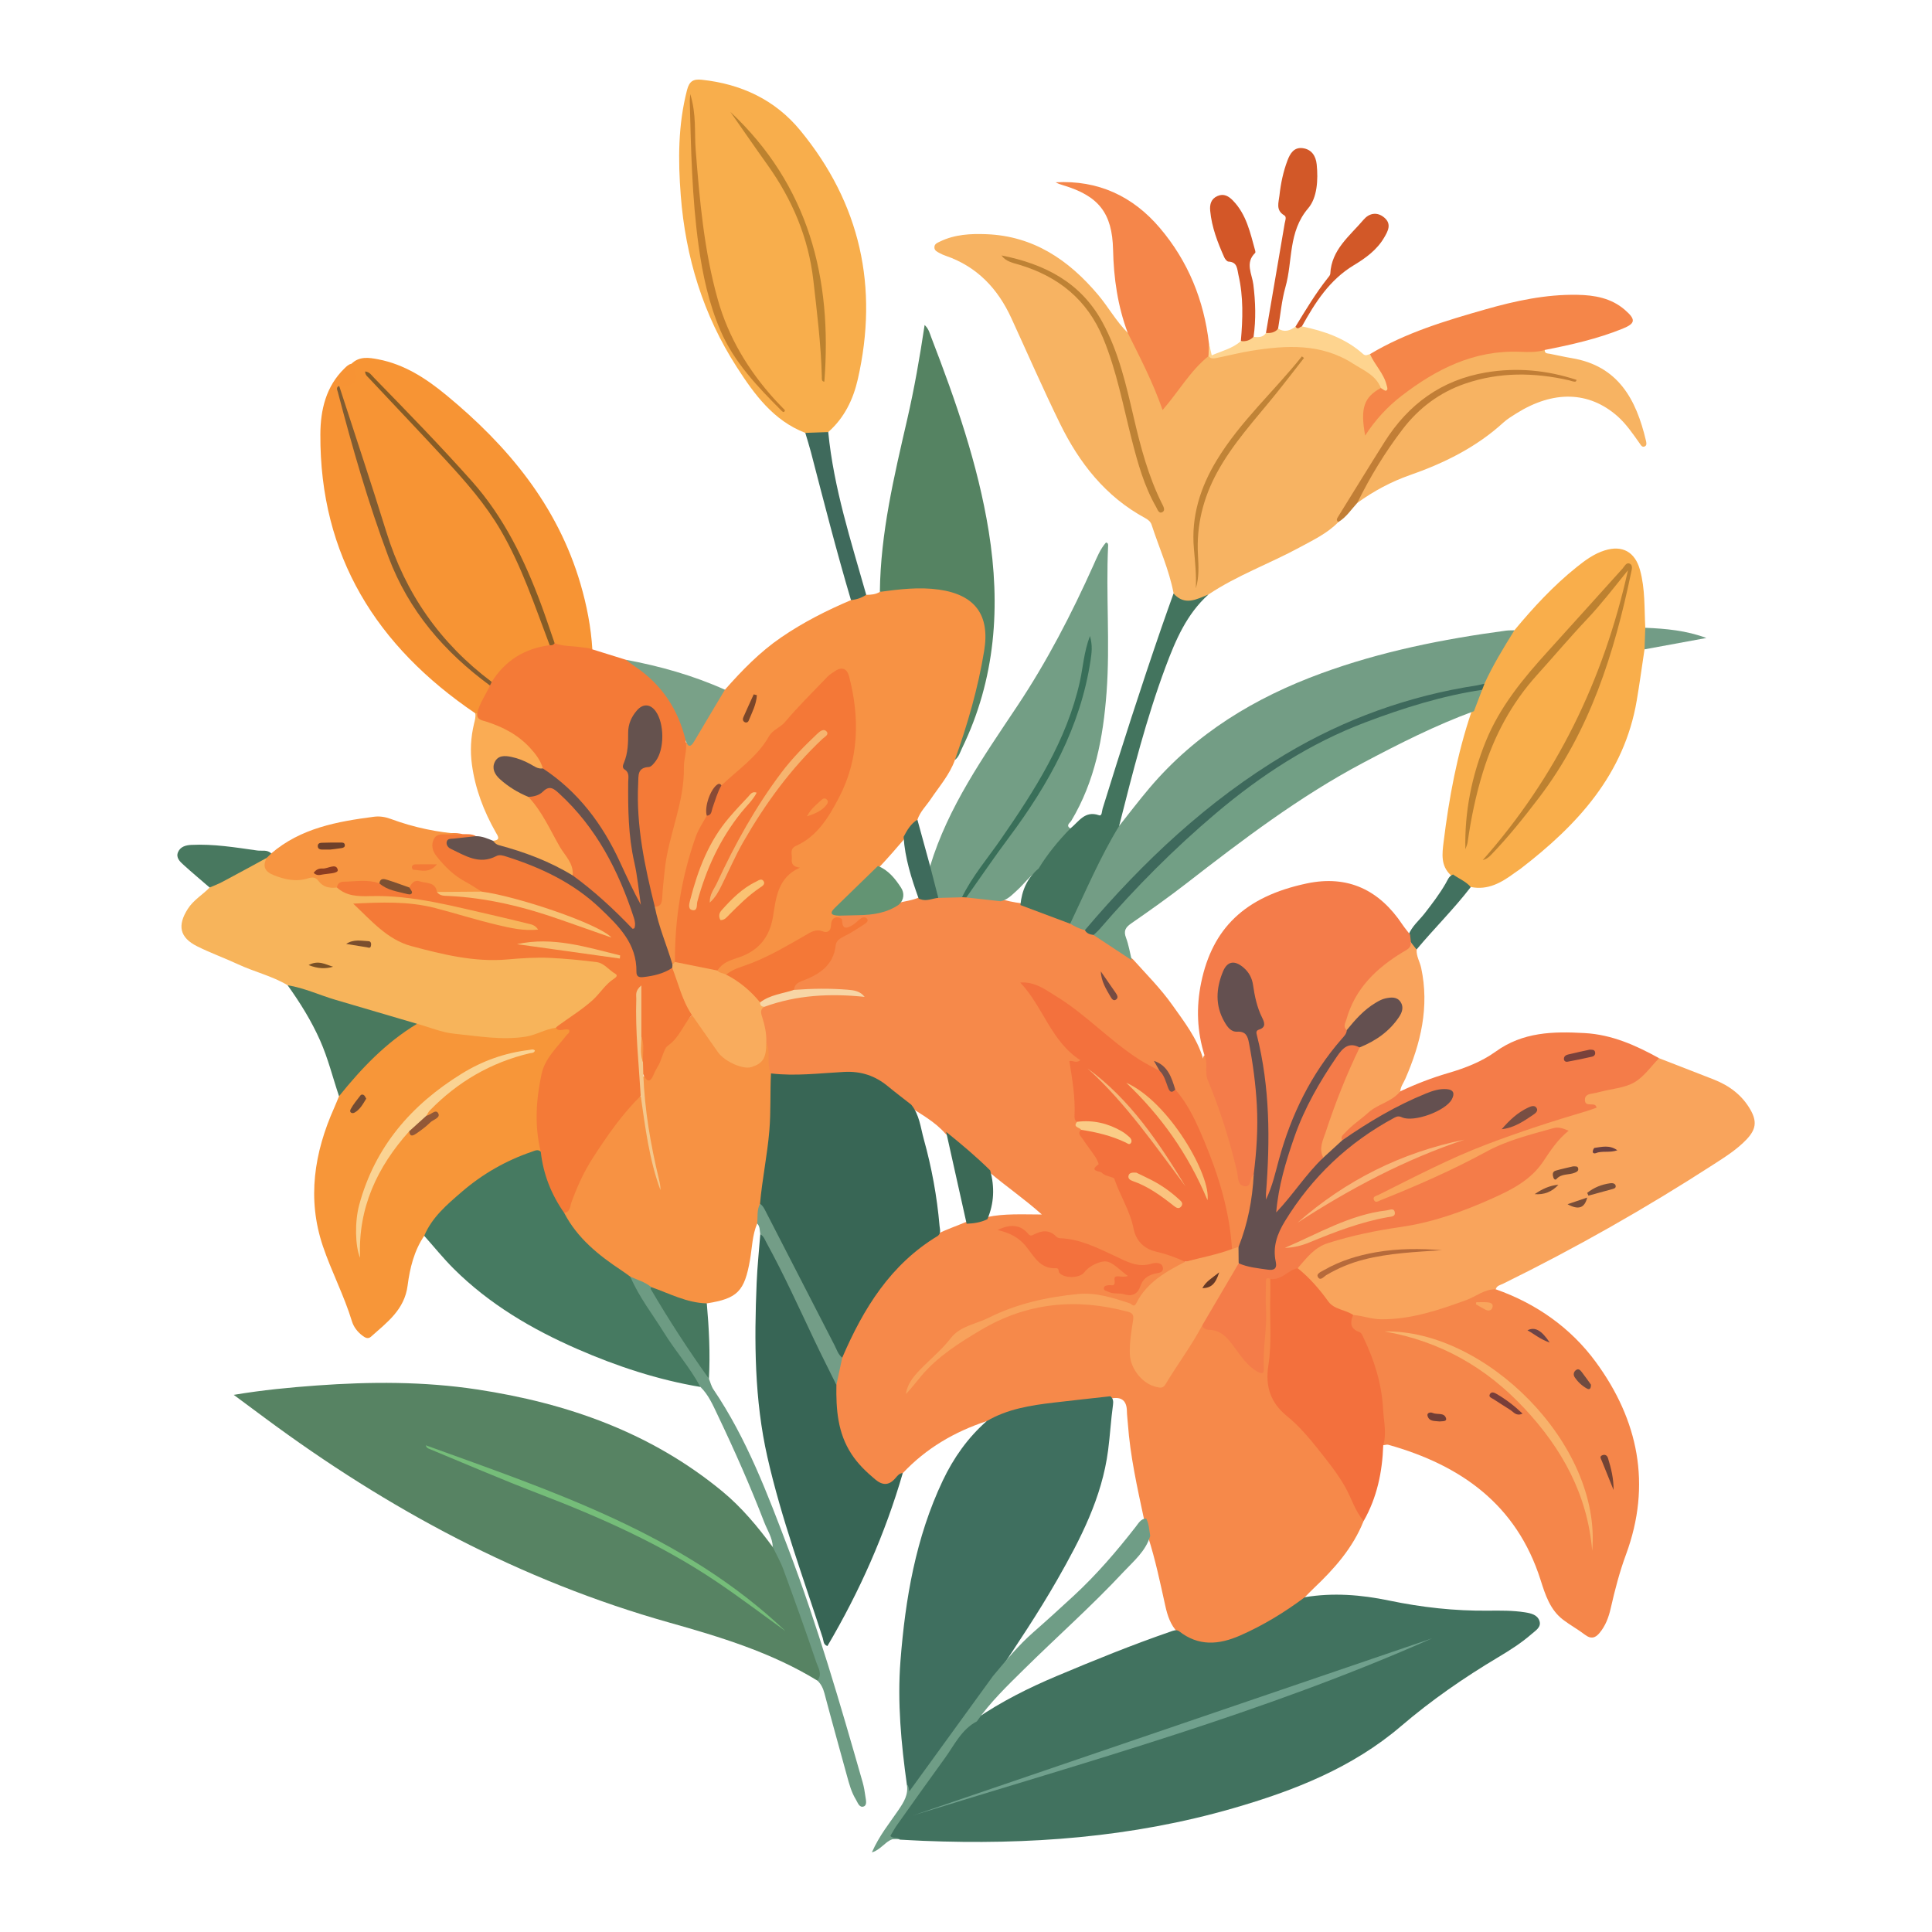
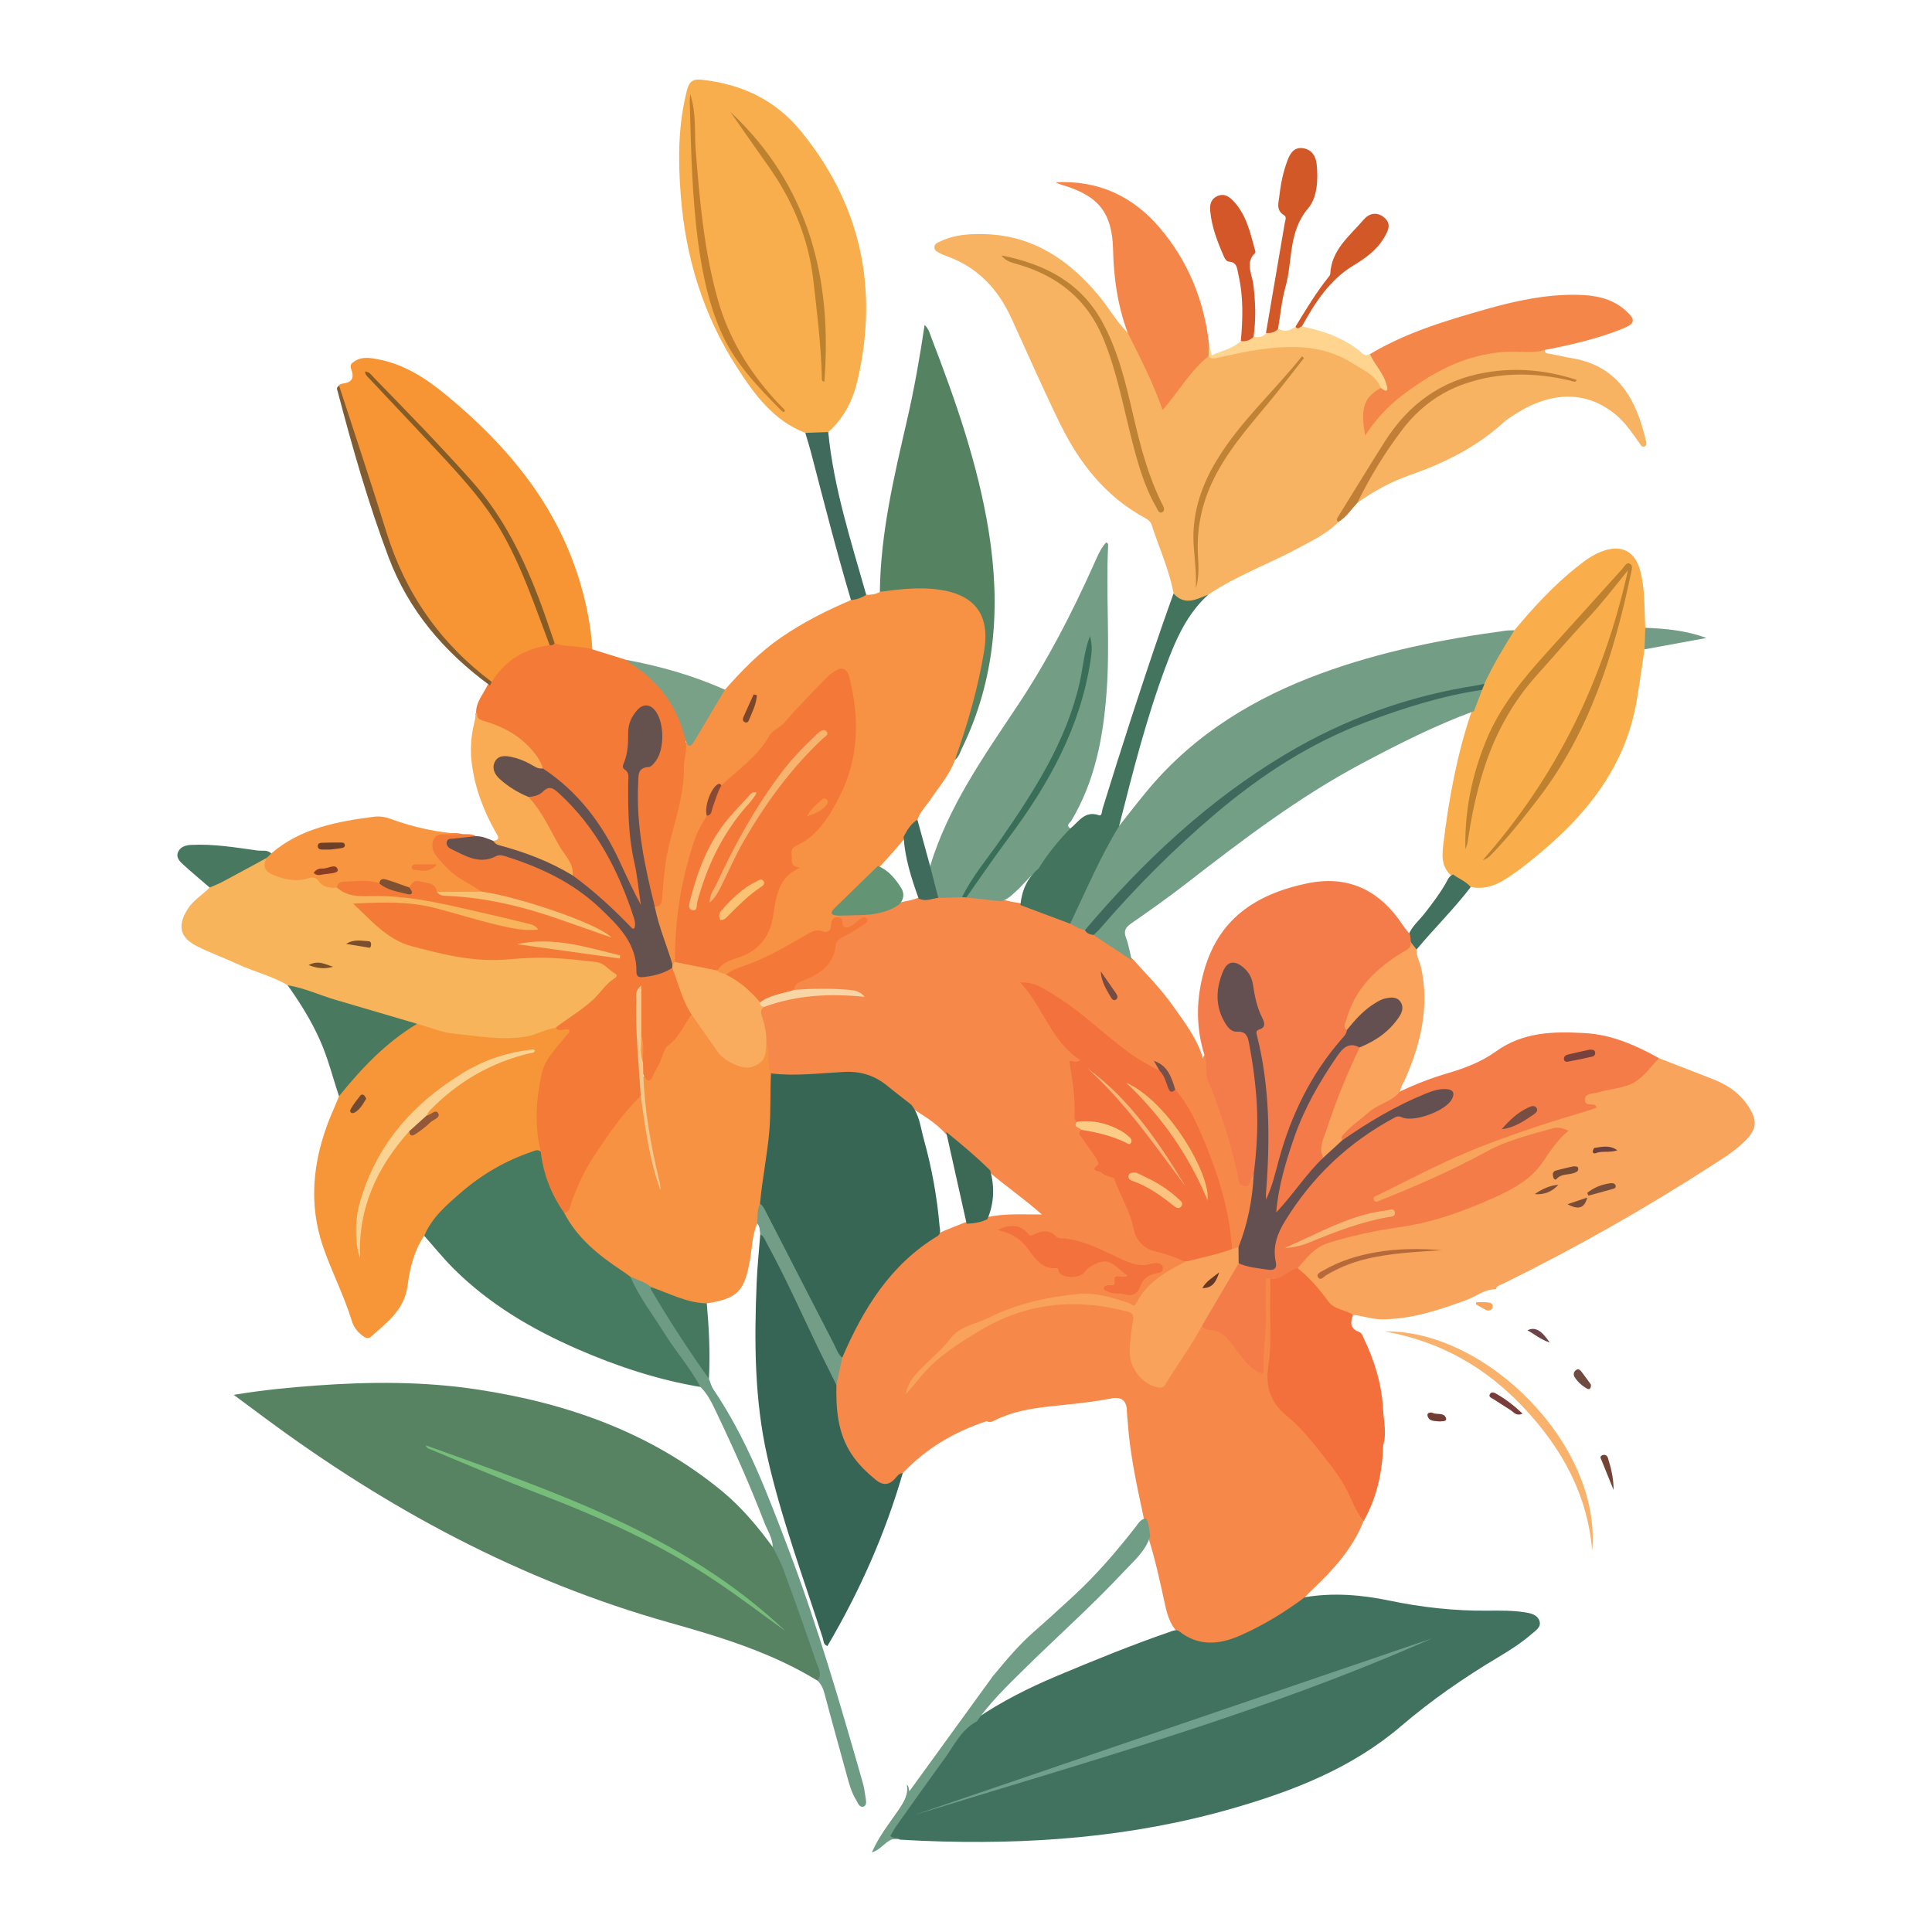
<svg xmlns="http://www.w3.org/2000/svg" id="Layer_1" viewBox="0 0 500 500">
  <defs>
    <style>.cls-1{fill:#7a4e2e;}.cls-1,.cls-2,.cls-3,.cls-4,.cls-5,.cls-6,.cls-7,.cls-8,.cls-9,.cls-10,.cls-11,.cls-12,.cls-13,.cls-14,.cls-15,.cls-16,.cls-17,.cls-18,.cls-19,.cls-20,.cls-21,.cls-22,.cls-23,.cls-24,.cls-25,.cls-26,.cls-27,.cls-28,.cls-29,.cls-30,.cls-31,.cls-32,.cls-33,.cls-34,.cls-35,.cls-36,.cls-37,.cls-38,.cls-39,.cls-40,.cls-41,.cls-42,.cls-43,.cls-44,.cls-45,.cls-46,.cls-47,.cls-48,.cls-49,.cls-50,.cls-51,.cls-52,.cls-53,.cls-54,.cls-55,.cls-56,.cls-57,.cls-58,.cls-59,.cls-60,.cls-61,.cls-62,.cls-63,.cls-64,.cls-65,.cls-66,.cls-67,.cls-68,.cls-69,.cls-70,.cls-71,.cls-72,.cls-73,.cls-74,.cls-75,.cls-76,.cls-77,.cls-78,.cls-79,.cls-80,.cls-81,.cls-82,.cls-83,.cls-84,.cls-85,.cls-86,.cls-87,.cls-88,.cls-89,.cls-90,.cls-91,.cls-92,.cls-93,.cls-94,.cls-95,.cls-96,.cls-97,.cls-98,.cls-99,.cls-100,.cls-101,.cls-102,.cls-103,.cls-104,.cls-105,.cls-106,.cls-107{stroke-width:0px;}.cls-2{fill:#815c31;}.cls-3{fill:#f7b876;}.cls-4{fill:#f3713d;}.cls-5{fill:#784c38;}.cls-6{fill:#43745e;}.cls-7{fill:#713e36;}.cls-8{fill:#663926;}.cls-9{fill:#764b35;}.cls-10{fill:#fac273;}.cls-11{fill:#3f6a5c;}.cls-12{fill:#facc86;}.cls-13{fill:#f79639;}.cls-14{fill:#f79334;}.cls-15{fill:#f7d5a5;}.cls-16{fill:#65524e;}.cls-17{fill:#48785f;}.cls-18{fill:#3e6b5c;}.cls-19{fill:#894a35;}.cls-20{fill:#42715f;}.cls-21{fill:#f5864a;}.cls-22{fill:#f58649;}.cls-23{fill:#6d9b83;}.cls-24{fill:#784e3a;}.cls-25{fill:#41725f;}.cls-26{fill:#c08336;}.cls-27{fill:#49795e;}.cls-28{fill:#be8235;}.cls-29{fill:#f47837;}.cls-30{fill:#f8b26b;}.cls-31{fill:#f8ae4c;}.cls-32{fill:#f8c072;}.cls-33{fill:#f79541;}.cls-34{fill:#f9a45c;}.cls-35{fill:#faac54;}.cls-36{fill:#8d3d21;}.cls-37{fill:#f9c17b;}.cls-38{fill:#f4c78b;}.cls-39{fill:#6e402a;}.cls-40{fill:#79413b;}.cls-41{fill:#f79434;}.cls-42{fill:#f7b362;}.cls-43{fill:#734334;}.cls-44{fill:#f6b779;}.cls-45{fill:#6b4447;}.cls-46{fill:#f7bf72;}.cls-47{fill:#739d85;}.cls-48{fill:#795026;}.cls-49{fill:#396f59;}.cls-50{fill:#7d4e35;}.cls-51{fill:#793e39;}.cls-52{fill:#f7b45b;}.cls-53{fill:#f6894a;}.cls-54{fill:#bd8130;}.cls-55{fill:#775149;}.cls-56{fill:#f3703d;}.cls-57{fill:#935837;}.cls-58{fill:#fed48f;}.cls-59{fill:#376555;}.cls-60{fill:#3b6956;}.cls-61{fill:#558362;}.cls-62{fill:#c47f2d;}.cls-63{fill:#b66a3b;}.cls-64{fill:#c17e36;}.cls-65{fill:#75bd79;}.cls-66{fill:#739d87;}.cls-67{fill:#784e43;}.cls-68{fill:#3e695c;}.cls-69{fill:#724b33;}.cls-70{fill:#f47a3a;}.cls-71{fill:#729f85;}.cls-72{fill:#865c26;}.cls-73{fill:#fad393;}.cls-74{fill:#739e85;}.cls-75{fill:#7b4629;}.cls-76{fill:#f9ac5d;}.cls-77{fill:#578363;}.cls-78{fill:#645050;}.cls-79{fill:#f79244;}.cls-80{fill:#f47c49;}.cls-81{fill:#f47c4a;}.cls-82{fill:#bc822f;}.cls-83{fill:#f8c078;}.cls-84{fill:#6b4040;}.cls-85{fill:#46785f;}.cls-86{fill:#f79243;}.cls-87{fill:#764b42;}.cls-88{fill:#6f9d86;}.cls-89{fill:#386655;}.cls-90{fill:#f6b46f;}.cls-91{fill:#fac37f;}.cls-92{fill:#704b40;}.cls-93{fill:#f47b49;}.cls-94{fill:#639473;}.cls-95{fill:#f9a35c;}.cls-96{fill:#f9b578;}.cls-97{fill:#79a188;}.cls-98{fill:#729c86;}.cls-99{fill:#f9ae4b;}.cls-100{fill:#70a08d;}.cls-101{fill:#f47a37;}.cls-102{fill:#3f6f5f;}.cls-103{fill:#f8a25c;}.cls-104{fill:#d35728;}.cls-105{fill:#7d5132;}.cls-106{fill:#467a61;}.cls-107{fill:#d25828;}</style>
  </defs>
  <path class="cls-53" d="M255.35,367.79c-8.32,2.74-15.67,7.03-21.7,13.45-.4.25-.6.68-.88,1.03-2.28,2.88-4.15,3.2-6.96.94-6.26-5.01-9.74-11.48-10.03-19.57-.06-1.73-.05-3.47,0-5.2.35-2.41.81-4.81,1.54-7.14,3.3-8.84,8.43-16.58,14.56-23.67,3-3.47,6.58-6.32,10.76-8.33,2.46-1.17,5.03-2.07,7.54-3.12,1.76-.37,3.52-.78,5.27-1.2,4.5-.95,9.07-.68,14.18-.67-4.57-4.08-9.29-7.29-13.61-10.97-3.66-3.44-7.72-6.43-11.33-9.92-2.72-3.16-6.39-5.06-9.78-7.33-2.65-1.96-5.16-4.09-7.9-5.93-1.91-1.28-3.9-1.76-6.17-1.85-5.78-.23-11.5.63-17.26.58-1.56-.01-3.14,0-4.4-1.15-1.2-1.43-1.03-3.16-1.04-4.84,0-.98-.01-1.96-.33-2.9-.32-2.25-.66-4.49-1.27-6.68-.38-1.37-.25-2.52,1.12-3.26,7.58-3.34,15.56-3.4,23.61-2.91-1.65-.33-3.36-.18-5.04-.27-1.81-.1-3.58-.62-5.44-.22-1.6.34-3.25.44-4.87-.06-1.57-1.21-.47-2.09.46-2.8,1.24-.94,2.74-1.45,4.16-2.09,2.1-.95,3.82-2.41,4.26-4.71.61-3.21,2.47-5.16,5.36-6.39,1-.42,1.94-1.02,2.76-1.84-.61-.09-.87.41-1.24.65-1.17.77-2.41,1.57-3.81,1-1.59-.64-.8-2.22-1.02-3.4.12-.27.32-.47.59-.59,1.49-.52,3.04-.33,4.56-.32,3.59.03,6.97-.79,10.18-2.37,1.93-.51,3.94-.69,5.78-1.53,1.75-.04,3.48-.43,5.23-.5,1.85-.05,3.71-.05,5.56-.02.46,0,.93,0,1.39,0,2.76-.05,5.45.58,8.19.73,1.97.7,4.02,1.1,6.1,1.37,4.18,1.57,8.52,2.74,12.54,4.72,1.3.6,2.67,1.04,3.91,1.78.73.5,1.53.88,2.35,1.23,3.48,2,6.74,4.32,9.95,6.72,3.48,3.88,7.18,7.57,10.21,11.85,3.06,4.32,6.34,8.52,7.91,13.7,0,.03.09.2.09.12-.02-.41.1-.7.49-.86.88.3,1,1.08.9,1.79-.32,2.49.69,4.64,1.5,6.87,2.53,6.94,4.9,13.94,6.53,21.17.1.45.2.89.33,1.33.48,1.58,1.11,2.18,2.16.35.26-.46.64-.95,1.27-.39,1.05,2.75.04,5.45-.38,8.1-.58,3.68-1.36,7.37-3.24,10.7-.64.51-1.33.8-2.14.45-.52-.46-.66-1.09-.72-1.72-.7-6.94-2.7-13.58-4.81-20.18-2.18-6.82-5.48-13.11-9.44-19.05-1.05-2.41-1.66-5.06-3.72-6.86-.11-.41-.55.17-.22.01.03-.01.05.08.14.24.22.41.37.83.29,1.31-.94,1.18-1.62.06-2.31-.32-6.17-3.49-11.53-8.07-16.98-12.56-4.7-3.87-9.62-7.57-15.69-9.41,5.21,5.54,7.1,13.46,13.48,18.11,1.07.78,1.77,1.95-.41,2.37-.96.18-.84.9-.68,1.49,1.15,4.3.81,8.74,1.18,13.1-.22,1.12.96,1.61,1.15,2.54.28,1.71,1.45,2.91,2.36,4.26,1.05,1.57,2.36,2.97,2.4,5.09.03,1.43,1.44,1.79,2.58,1.98.93.15,1.41.44,1.76,1.35,1.65,4.33,3.86,8.44,4.95,13.01.76,3.18,3.22,4.63,6.25,5.45,2.32.62,4.92.8,6.46,3.11-.41,1.2-1.58,1.46-2.53,1.95-3.82,1.98-7.07,4.59-9.3,8.31-.83,1.4-1.75,1.58-3.18.99-9.5-3.9-18.91-2.11-28.18.8-4.97,1.56-9.68,3.89-14.47,5.95-.51.22-1.06.42-1.39.85-3.66,4.78-8.87,8.1-11.18,11.56,8.91-10.23,21.11-18.23,36.74-20.12,6.15-.74,12.24.1,18.23,1.67,1.78.47,2.55,1.4,2.29,3.37-.4,3.08-.95,6.16-.75,9.29.17,2.67,3.67,6.47,6.3,6.83.99.13,1.57-.33,2.03-1.08,1.65-2.74,3.59-5.29,5.19-8.08,1.26-2.2,2.52-4.52,4.6-6.16,5.54.11,8.06,4.4,11.1,7.99.98,1.16,1.89,3.26,3.33,2.83,1.38-.42.45-2.6.65-3.98.82-5.55.41-11.15.61-16.72.04-1.01-.55-3.15,1.97-2.18.46.63.55,1.36.53,2.09-.15,6.75.51,13.53-.43,20.26-.7,5.01.46,9.06,4.44,12.73,6.23,5.76,11.85,12.18,15.94,19.76,1.39,2.58,2.77,5.15,3.52,8.01-2.76,6.94-7.58,12.35-12.9,17.39-.79.75-1.54,1.54-2.31,2.31-.17,1.01-1,1.48-1.71,2.03-5.24,4.04-10.96,7.27-17.19,9.44-4.99,1.75-9.89,1.57-14.03-2.39-1.83-1.93-2.61-4.33-3.17-6.85-1.32-5.96-2.56-11.94-4.43-17.76-.5-1.56-.7-3.19-1.1-4.77-1.74-8.14-3.56-16.27-4.16-24.61-.08-1.09-.23-2.18-.25-3.28q-.08-4.02-4.06-3.25c-5.37,1.05-10.81,1.5-16.23,2.1-4.82.54-9.55,1.36-13.93,3.58-.64.33-1.33.65-2.06.18Z" />
  <path class="cls-25" d="M305.08,422.11c5.06,4.01,10.35,3.59,15.93,1.13,5.97-2.63,11.47-5.99,16.67-9.88,7.33-1.23,14.61-.64,21.81.86,8.45,1.76,16.96,2.71,25.6,2.62,3.2-.03,6.41-.07,9.59.43,1.61.26,3.24.64,3.75,2.29.48,1.56-1.02,2.42-2.01,3.29-2.69,2.36-5.72,4.27-8.77,6.09-8.81,5.26-17.22,11.08-25.03,17.76-12.66,10.83-27.72,16.72-43.47,21.27-26.23,7.58-53.03,9.54-80.16,8.44-2.01-.08-4.02-.21-6.03-.31-.42-.23-.89-.21-1.34-.18-1.84.15-1.71-.83-1.2-2.05.29-.68.66-1.31,1.09-1.91,5.78-8.03,11.54-16.06,17.24-24.15.99-1.4,2.53-2.08,3.89-3,6.54-4.47,13.59-8,20.86-11.06,9.72-4.09,19.48-8.06,29.46-11.5.69-.24,1.38-.55,2.11-.15Z" />
  <path class="cls-42" d="M399.78,90.58c-.04.97.7.86,1.32.98,1.88.36,3.75.81,5.64,1.12,12.05,2,16.7,10.67,19.21,21.28.13.54.3,1.23-.2,1.52-.76.45-1.1-.3-1.46-.81-1.75-2.46-3.45-4.98-5.73-6.99-7.38-6.46-16.55-6.69-26.13-.69-1.16.73-2.36,1.46-3.36,2.37-7.03,6.42-15.35,10.51-24.24,13.62-4.86,1.7-9.36,4.14-13.54,7.15-.67-.98,0-1.76.44-2.52,3.74-6.51,7.31-13.16,12.33-18.8,6.7-7.52,15.07-11.75,25.21-12.23,5.67-.27,11.33-.2,15.87,1.21-10.14-2.67-23.08-1.82-31.98,3.21-4.79,2.7-8.88,6.24-12.08,10.63-5.45,7.47-9.77,15.67-14.71,23.47-2.84,2.94-6.51,4.65-10.02,6.56-7.77,4.22-16.18,7.22-23.58,12.18-1.39.78-2.52,2.05-4.25,2.21-2.13.2-3.96-.15-4.79-2.47-1.16-6.15-3.77-11.84-5.69-17.75-.27-.84-.94-1.35-1.67-1.75-10.27-5.56-17.08-14.29-22.08-24.52-4.38-8.96-8.38-18.12-12.54-27.19-3.51-7.67-8.89-13.38-17.02-16.18-.52-.18-1.03-.39-1.51-.66-.62-.35-1.41-.63-1.4-1.53,0-.9.78-1.16,1.43-1.48,3.83-1.87,7.95-2.07,12.07-1.91,12.13.48,21.22,6.64,28.8,15.61,2.71,3.2,4.73,6.93,7.73,9.9,1.18-.14,1.16.92,1.5,1.57,2.64,5.09,5.14,10.26,7.22,15.61.13.33.27.67,1.02.94,2.36-3.02,4.59-6.33,7.3-9.23,1.15-1.24,1.93-3.24,4.23-2.84,4.66-.79,9.2-2.12,13.9-2.71,9.88-1.23,19.14.06,27.23,6.37,1.48,1.15,3.29,2.1,3.4,4.35-.03.08-.03.2-.09.25-3.43,2.75-4.61,6.33-3.86,10.21,8.29-10.6,19.26-17.55,32.81-20.03,4.31-.79,8.84-.59,13.27-.03Z" />
  <path class="cls-77" d="M211.54,434.94c-11.9-7.3-25.13-11.3-38.4-15.04-38.35-10.81-72.77-29.33-104.61-52.95-2.53-1.88-5.06-3.75-8.04-5.96,7.56-1.27,14.54-1.92,21.52-2.43,13.82-1,27.65-1.06,41.4,1.02,23.35,3.53,45.03,11.13,63.52,26.38,5.04,4.16,9.18,9.16,13.05,14.4,2.07,1.35,2.78,3.59,3.48,5.71,2.62,7.96,5.78,15.72,8.43,23.67.35,1.04.72,2.09.75,3.18.02.81.38,1.94-1.08,2.02Z" />
  <path class="cls-79" d="M217.05,236.97c0,.15-.01.3-.02.46-.42.7-1.09,1.25-1.23,2.12-.28,1.68-1.39,2.36-2.96,2.14-1.79-.26-3.2.47-4.63,1.33-6.46,3.89-13.28,7.01-20.38,9.54-1.02-.05-2-.16-2.42-1.31.14-1.76,1.61-2.32,2.83-3.06,1.02-.62,2.2-.91,3.31-1.32,4.34-1.59,6.95-4.57,7.62-9.2.28-1.9.83-3.75,1.3-5.62.22-.89.55-1.75.8-2.63.54-1.92,2.59-2.68,3.37-4.15.74-1.4-.81-3.32-.42-5.12.19-.88.85-1.37,1.53-1.85,7.84-5.56,12.48-13.07,14.16-22.56,1.09-6.14,1.03-12.19-.35-18.25-.28-1.21-.21-2.79-1.64-3.26-1.52-.49-2.53.78-3.53,1.68-3.82,3.43-6.87,7.61-10.56,11.15-5.06,4.85-9.23,10.56-14.63,15.09-.63.53-1.19,1.14-2,1.41-3.33.93-3.26,3.96-3.98,6.49-.14.5.13,1.08.04,1.63-5.63,10.5-7.02,21.98-7.81,33.59-.08,1.18.08,2.38-.37,3.52-.21.44-.55.74-1.02.87-.09-.02-.23-.02-.25-.07-2.31-4.76-4.54-9.53-4.36-15.02,1.64-1.8,1.28-4.15,1.52-6.25.73-6.45,1.97-12.81,3.81-19.01,1.66-5.64,1.18-11.49,2.25-17.16,1.77.32,2.36-1.04,2.91-2.21,1.68-3.58,4.31-6.57,6.11-10.07.32-.61.67-1.34,1.56-1.37,4.41-4.99,9.02-9.76,14.57-13.55,5.67-3.88,11.75-6.97,18.06-9.64,1.15-.95,2.43-1.49,3.95-1.36,1.23-.02,2.45-.1,3.53-.78,3.62-1.96,7.6-1.95,11.48-1.71,5.25.33,10.39,1.25,14.25,5.46,2.12,2.31,3.02,4.76,2.56,7.99-1.56,11-4.02,21.72-8.88,31.77-1.38,3.84-4.07,6.88-6.3,10.2-1.17,1.73-2.72,3.21-3.4,5.26-.96,1.56-2.08,3.02-3.05,4.59-2.28,2.68-4.6,5.33-7.01,7.9-3.27,3.31-6.5,6.67-9.95,9.79-.78.7-1.82,1.48-.36,2.55Z" />
-   <path class="cls-21" d="M387.08,333.66c10.5,3.69,19.41,9.97,25.88,18.78,11.05,15.04,14.5,31.8,7.87,49.8-1.69,4.58-2.9,9.23-3.97,13.96-.53,2.33-1.34,4.55-2.92,6.43-1.14,1.36-2.25,1.59-3.75.44-1.81-1.39-3.84-2.49-5.65-3.87-3.4-2.59-4.62-6.48-5.85-10.34-6.19-19.47-20.6-29.67-39.38-34.95-.4-.11-.89.08-1.34.12-.68-3.1-.46-6.29-.75-9.42-.5-5.52-1.92-10.73-3.97-15.82-.61-1.52-1.4-2.94-2.76-4-1.75-1.37-1.93-2.98-.42-4.69.5-.29,1.05-.4,1.59-.27,10.33,2.36,19.7-1.19,29.06-4.76,1.11-.43,2.15-1.03,3.26-1.47,1.02-.4,2.08-.82,3.09.06Z" />
  <path class="cls-34" d="M387.08,333.66c-2.9-.05-5.09,1.88-7.64,2.81-7.13,2.59-14.26,5.01-21.99,4.96-2.5-.02-4.82-.93-7.27-1.12-2.65-.11-5.07-1.05-6.77-2.99-2.4-2.74-4.49-5.76-7.36-8.07-.36-.29-.49-.76-.48-1.24,1.65-2.92,3.74-5.32,7.01-6.59,5.68-2.2,11.6-3.49,17.59-4.26,10.98-1.43,21.12-5.2,30.86-10.23,3.46-1.79,6.31-4.37,8.43-7.7,1.38-2.17,2.81-4.29,5.01-6.14-1.17-.63-2.22-.42-3.21-.14-6.17,1.74-12.24,3.6-17.96,6.69-7.89,4.26-16.14,7.84-24.49,11.15-.6.24-1.19.48-1.83.59-.79.15-1.51.02-1.8-.82-.26-.75.33-1.17.81-1.58.28-.24.6-.42.93-.58,12.22-6.29,24.55-12.31,37.72-16.46,5.5-1.73,10.91-3.73,16.79-5.21-1.11-.66-1.94-1.24-1.68-2.44.27-1.28,1.27-1.73,2.38-1.99,2.32-.55,4.66-.99,6.96-1.59,2.42-.63,4.61-1.59,6.32-3.6,1.1-1.29,2.16-2.78,3.98-3.24,4.69,1.82,9.38,3.64,14.06,5.47,4.04,1.58,7.39,4.04,9.57,7.87,1.74,3.06,1.41,5.13-1.04,7.7-2.49,2.61-5.53,4.51-8.53,6.45-17.56,11.35-35.71,21.65-54.47,30.87-.71.35-1.63.47-1.88,1.44Z" />
-   <path class="cls-102" d="M255.35,367.79c5.34-3.14,11.29-4.08,17.3-4.79,4.9-.58,9.81-1.1,14.71-1.65.78.58.79,1.42.68,2.24-.54,3.89-.75,7.82-1.26,11.72-1.59,12.28-7.14,22.98-13.15,33.5-4.91,8.59-10.42,16.79-15.91,25.01-7.24,10.26-14.9,20.21-21.99,30.59-1.23-.87-.5-1.88-1.03-2.53-1.48-10.63-2.49-21.33-1.66-32.03,1.25-16.1,3.95-31.93,10.96-46.7,2.77-5.83,6.45-11.05,11.34-15.36Z" />
  <path class="cls-31" d="M208.41,112.03c-8.28-3.19-13.2-10-17.72-17.01-8.7-13.5-13.27-28.43-14.51-44.43-.71-9.19-.71-18.26,1.62-27.28.6-2.33,1.64-2.9,3.82-2.67,10.2,1.09,18.97,5.18,25.49,13.11,15.57,18.94,20.32,40.55,14.89,64.4-1.2,5.26-3.5,10.01-7.66,13.67-1.93,1.51-3.92,1.19-5.94.21Z" />
  <path class="cls-41" d="M90.95,94.15c2.05-2.01,4.54-1.62,6.97-1.15,6.77,1.3,12.37,4.96,17.55,9.23,15.96,13.16,28.81,28.58,34.76,48.88,1.62,5.54,2.72,11.18,3.07,16.96-3.38.65-6.62-.06-9.83-1.04-1.81-2.91-2.55-6.26-3.66-9.43-5.33-15.2-13.5-28.52-24.86-40.02-6.3-6.37-12.54-12.82-16.39-17.25,7.47,8.33,17.93,18.13,26.75,29.42,3.69,4.72,6.73,9.84,9.09,15.32,2.83,6.56,5.51,13.19,7.82,19.95.24.7.54,1.38.08,2.1-3.83,1.48-7.81,2.58-10.99,5.44-1.42,1.28-2.2,3.2-4.07,4-3.59-1.08-5.75-4.11-8.36-6.44-9.18-8.19-14.81-18.65-18.82-30.14-4.43-12.69-8.21-25.59-12.46-38.34-.21-.62-.36-1.23,0-1.85.34-.32.75-.49,1.2-.54,2.24-.27,2.92-1.45,2.14-3.55-.19-.5-.31-1.03,0-1.55Z" />
  <path class="cls-13" d="M109.79,319.82c-2.63,3.89-3.72,8.38-4.3,12.88-.8,6.26-5.34,9.54-9.48,13.24-.8.71-1.57.21-2.23-.29-1.28-.96-2.25-2.23-2.71-3.73-2.03-6.67-5.3-12.86-7.51-19.42-4.13-12.24-2.25-24.19,2.92-35.78.44-1,.84-2.01,1.26-3.02.23-1.87,1.66-2.99,2.77-4.25,4.36-4.92,8.82-9.75,14.5-13.23,1.16-.71,2.28-1.55,3.72-1.62,3.86.2,7.34,2.1,11.18,2.45,7.52.68,15.05,1.88,22.32-1.41.41-.19.89-.15,1.35-.11.18.02.37.02.54.09,1.14.49,2.9-.52,3.5.93.62,1.49-.85,2.55-1.74,3.47-6.43,6.59-6.46,14.8-5.98,23.14.08,1.45.59,2.87.46,4.35-.15.49-.54.68-1,.82-11.94,3.67-21.41,10.77-28.76,20.79-.22.3-.48.55-.8.73Z" />
  <path class="cls-80" d="M429.37,273.85c-2.1,2.14-3.9,4.81-6.4,6.26-2.49,1.44-5.69,1.65-8.58,2.39-.79.2-1.59.41-2.4.53-1,.15-1.84.46-1.82,1.63.03,1.42,1.19,1.07,2.04,1.18.35.05.75,0,1,.82-.84.29-1.72.64-2.62.9-8.76,2.58-17.44,5.41-25.98,8.66-9.62,3.65-18.67,8.45-27.85,13.01-.53.26-1.5.4-1.23,1.19.35,1.06,1.19.43,1.83.17,9.35-3.73,18.55-7.77,27.4-12.59,5.42-2.95,11.4-4.38,17.28-6.04,1.28-.36,2.54.07,3.93.67-2.8,2.21-4.66,5.07-6.57,7.94-3.29,4.94-8.42,7.46-13.62,9.77-7.44,3.3-15.07,6.02-23.18,7.19-6.41.92-12.71,2.21-18.91,4.18-3.62,1.15-5.58,3.92-7.84,6.5-2.08,1.68-3.86,4.14-7.12,2.74-1.23-.5-1.11.35-1.11,1.1,0,2.28-.11,4.56.02,6.84.29,5.02-.84,9.97-.57,14.98.08,1.55-.24,1.96-1.82,1.02-2.74-1.64-4.36-4.34-6.14-6.7-1.74-2.29-3.32-3.98-6.25-4.04-.81-.02-1.39-.36-1.74-1.09-.08-.17-.18-.37-.11-.51,2.8-5.46,5.64-10.89,9.5-15.72,2.33-.22,4.48.74,6.75,1,1.59.18,2.26-.23,2.02-1.9-.62-4.28,1.1-7.89,3.35-11.32,6.86-10.41,15.3-19.13,26.47-24.99,1.51-.79,2.85-1.16,4.64-.91,3.93.55,7.3-1.19,10.38-3.49.58-.43,1.17-1.08.8-1.88-.37-.8-1.25-.71-1.95-.61-3.6.5-6.85,2.02-9.94,3.8-4.59,2.65-9.52,4.74-13.66,8.16-.49.41-1.08.7-1.76.69-1.75-1.08-.52-2.05.22-2.84,2.52-2.68,5.36-5.03,8.53-6.86,1.96-1.13,3.81-2.52,6.01-3.23,4.05-1.91,8.21-3.52,12.51-4.77,4.33-1.27,8.58-2.92,12.19-5.52,7.07-5.1,14.88-5.26,23.04-4.8,7.09.4,13.24,3.18,19.27,6.5Z" />
  <path class="cls-86" d="M198.33,269.86c1.27,2.51-.11,5.43,1.2,7.93.92,1.08.68,2.4.73,3.66.38,10.16-1.31,20.13-2.87,30.11-.83,1.59.18,3.71-1.43,5.08-1.27,2.99-1.31,6.24-1.85,9.37-1.43,8.17-3.2,10.05-11.18,11.3-2.18.89-4.3.31-6.36-.38-2.66-.89-5.28-1.91-7.79-3.16-1.85-1.15-3.92-1.87-5.84-2.88-5.94-3.76-11.65-7.79-15.75-13.68-.71-1.01-1.75-1.93-1.33-3.4.44-.79.96-1.56,1.25-2.43,3.27-9.9,9.46-18.02,15.94-25.94.75-.91,1.41-2.53,3.19-1.51,1.27,7.6,2.06,15.3,4.17,22.1.38.93.73.37.44.6-.1.08-.19.05-.24-.12-2.17-7.09-3.12-14.41-4.13-21.71-.28-2.04-1.34-4.03-.5-6.17,3.25-.2,3.96-3.03,5.01-5.22,2-4.18,5.18-7.4,8.14-10.81,2.02.67,2.63,2.67,3.72,4.16,1.18,1.62,2.34,3.26,3.42,4.94,1.57,2.43,3.99,3.4,6.69,3.76,2.28.3,4.21-1.23,4.69-3.58.14-.7.06-1.48.7-2Z" />
  <path class="cls-99" d="M425.6,168.05c-.67,4.41-1.26,8.83-2.01,13.22-3.25,19.19-15.38,32.27-30.08,43.57-.51.39-1.06.72-1.57,1.1-3.36,2.47-6.86,4.52-11.3,3.61-2.03-.6-3.67-1.86-5.29-3.16-2.5-2.42-2.13-5.39-1.75-8.45,1.41-11.45,3.49-22.74,7.2-33.69.68-1.96,1.33-3.94,2.18-5.85.21-.64.49-1.25.76-1.87,1.76-3.91,3.8-7.67,6.13-11.28.56-.87,1.19-1.6,2.05-2.13,4.9-5.91,10.1-11.53,16.11-16.35,2.22-1.78,4.5-3.46,7.25-4.32,4.62-1.45,7.86.4,9.15,5.05,1.36,4.91,1.1,9.95,1.37,14.95.78,1.89.96,3.76-.2,5.58Z" />
  <path class="cls-101" d="M165.82,283.61c-4.83,4.72-8.61,10.25-12.27,15.86-2.39,3.67-4.18,7.61-5.67,11.72-.35.96-.28,2.5-1.87,2.71-1.03.16-1.49-.58-1.88-1.29-2.08-3.88-3.75-7.92-4.63-12.25-.16-.81-.21-1.64.44-2.32-1.65-6.69-1.21-13.38.2-20.03.88-4.13,3.99-6.88,6.43-10.04.31-.4.95-.64.73-1.41-1.06-.63-2.53.77-3.48-.57.86-2.58,3.21-3.81,5.28-4.85,3.64-1.83,5.37-5.46,8.38-7.82.84-.66.37-1.27-.28-1.77-1.1-.84-2.24-1.59-3.66-1.78-6.99-.94-13.97-1.59-21.06-.77-3.89.45-7.87.49-11.76-.41-4.19-.97-8.49-1.41-12.68-2.41-6.66-1.57-11.2-6.35-16.14-10.53-.55-.46-1.07-1.17-.79-1.93.29-.77,1.17-.83,1.89-.86,7.24-.32,14.43.06,21.48,1.92,7.33,1.93,14.54,4.37,22.6,5.1-9.17-1.92-17.75-4.36-26.53-6-5.79-1.08-11.61-1.35-17.47-1.23-2.64.06-4.86-.71-6.19-3.21.08-1.53,1.24-1.95,2.41-2.04,2.85-.22,5.72-.49,8.54.29,2.62,1.63,5.41,2.79,8.54,2.92-.67-.16-.77-.65-.73-1.23,1.24-2.24,3.75-2.64,6.4-1.04.71.43,1.22,1.06,1.68,1.73.49.77,1.22,1.04,2.1,1.07,12.89.48,24.98,4.3,36.9,8.87,1.1.42,2.2.81,2.71,1.11-9.58-4.26-20.08-7.55-30.89-9.89-4.42-2.24-8.73-4.6-11.74-8.74-.76-1.05-1.43-2.11-1.5-3.46-.11-2.15.84-3.32,2.97-3.34,1.81-.02,3.64-.28,5.44.18,1.15.03,2.33-.1,3.4.48-1.39,1.3-3.21,1.06-4.88,1.37-.51.09-1.2-.05-1.28.69-.05.49.41.83.81,1.02,3.15,1.46,6.27,3.11,9.92,1.72,1.25-.48,2.51-.46,3.77-.07,11.48,3.59,21.65,9.22,29.35,18.74,2.35,2.9,4.17,6.04,4.49,9.82.2,2.36,1.38,2.59,3.35,2.16,1.87-.42,3.58-1.42,5.53-1.51.09.03.22.04.25.1,1.75,4.02,3.52,8.03,4.66,12.28-2.25,2.45-3.19,5.78-6.18,7.9-1.23.87-1.59,3.79-2.76,5.59-.39.61-.72,1.27-1,1.95-.94,2.29-1.81,1.77-2.67-.04-.98-.94-.47-2.17-.62-3.27-.09-2.23-.12-4.47-.49-6.67-.13-2.91-.01-5.83-.06-8.05-.23,6.24.47,13.14.77,20.06.05,1.13.52,2.35-.27,3.44Z" />
  <path class="cls-52" d="M87.2,229.69c2.5,2.27,5.52,2.31,8.67,2.22,11.08-.31,21.65,2.7,32.31,5.09,2.84.64,5.67,1.36,8.5,2.04.87.21,1.78.33,2.59,1.54-3.78.4-7.2-.43-10.54-1.21-5.41-1.27-10.72-2.97-16.1-4.37-6.95-1.8-14.03-1.49-21.22-1.14,4.6,4.33,8.87,9.34,15.02,10.98,8.06,2.16,16.3,4.21,24.8,3.47,3.74-.33,7.48-.58,11.22-.4,4,.19,8,.58,11.97,1.09,1.96.25,3.16,2.08,4.82,3.01.72.4.22.92-.28,1.24-2.29,1.45-3.65,3.83-5.58,5.58-2.74,2.47-5.94,4.43-8.93,6.61-.22.16-.41.36-.61.54-2.72.36-5.06,1.87-7.81,2.31-6.22.98-12.33-.16-18.44-.76-3.27-.32-6.44-1.69-9.65-2.58-.97.54-1.94.27-2.91,0-8.93-2.53-17.81-5.27-26.63-8.16-1.39-.46-2.63-1.24-3.96-1.81-4.03-2.41-8.63-3.46-12.85-5.43-3.48-1.62-7.12-2.92-10.56-4.64-4.54-2.27-5.18-5.39-2.43-9.69,1.47-2.31,3.83-3.64,5.66-5.53,4.21-3.21,9.12-5.2,13.63-7.88.4-.24.88-.13,1.27.19.42,3.45,2.97,5.16,7.53,5.04,1-.03,1.98-.27,2.96-.44.92-.16,1.93-.28,2.59.41,1.38,1.45,3.3,1.8,4.96,2.68Z" />
  <path class="cls-74" d="M258.93,233.24c-2.95-.33-5.9-.65-8.85-.98,0-1.92,1.45-3.09,2.39-4.5,5.68-8.42,12-16.4,17.26-25.12,6.52-10.82,10.73-22.43,12.17-35.01.04-.36.02-.74.19-1.07.09-.18.23-.24.03-.21-.59,2.24-.9,4.64-1.32,7.01-1.97,11.28-6.76,21.43-12.58,31.16-5.55,9.29-12.28,17.77-18.24,26.78-.26.39-.62.67-1.01.92-2.05.05-4.09.11-6.14.16-1.51-2.53-2.96-5.08-2.12-8.22,4.67-15.37,13.83-28.33,22.58-41.47,7.69-11.54,14.02-23.79,19.69-36.41.92-2.06,1.77-4.19,3.25-5.88.62.15.56.55.55.89-.6,12.62.54,25.27-.4,37.89-.87,11.68-3,23.01-9.14,33.26-.29.49-1.54,1.19-.21,1.97.11.37.08.78-.18,1.03-2.93,2.89-5.12,6.37-7.72,9.53-2.42,1.36-3.95,3.68-5.96,5.49-1.28,1.15-2.44,2.45-4.24,2.79Z" />
  <path class="cls-106" d="M139.95,298.04c.63,5.82,2.71,11.08,6.06,15.86,3.4,6.55,8.92,10.97,14.9,14.93.76.5,1.48,1.05,2.22,1.58,2.85,3.48,4.79,7.54,7.34,11.22,3.27,4.73,6.4,9.56,9.8,14.2.65.88,1.76,1.73.99,3.11-11.03-1.85-21.57-5.33-31.8-9.79-11.8-5.15-22.79-11.61-31.99-20.75-2.72-2.7-5.13-5.71-7.68-8.57,2.01-4.81,5.89-8.07,9.67-11.34,5.36-4.63,11.44-8.13,18.18-10.42.74-.25,1.54-.73,2.31-.02Z" />
  <path class="cls-59" d="M216.46,358.42c-.11,6.27.31,12.39,3.9,17.88,1.68,2.58,3.82,4.62,6.13,6.56,1.87,1.57,3.53,1.66,5.2-.27.52-.59,1.02-1.32,1.95-1.37-4.57,15.77-11.18,30.65-19.51,44.78-1.1-.4-.97-1.37-1.2-2.08-5.01-15.54-10.71-30.87-14.33-46.84-3.37-14.88-3.41-29.95-2.78-45.07.17-4.2.62-8.4.94-12.59,1.35-.18,1.65.95,2.13,1.78,4.61,7.94,8.21,16.38,12.14,24.65,1.95,4.11,4.46,8.01,5.43,12.56Z" />
  <path class="cls-47" d="M391.92,163.13c-2.79,4.49-5.54,8.99-7.75,13.8-.73.55-1.44,1.02-2.42,1.18-21.3,3.56-40.81,11.49-58.48,23.96-11.72,8.27-22.45,17.68-32.21,28.16-2.8,3.01-5.82,5.84-8.34,9.12-.5.65-1.04,1.29-1.96,1.37-1.36-.34-2.61-.93-3.8-1.67-.4-.5-.28-1.03-.03-1.54,3.69-7.61,6.8-15.5,11.37-22.67.32-.51.48-1.24,1.34-1.1,2.61-3.27,5.14-6.61,7.85-9.81,11.99-14.15,27.29-23.39,44.51-29.69,15.44-5.65,31.47-8.85,47.73-11.03.72-.1,1.46-.06,2.2-.09Z" />
  <path class="cls-101" d="M127.26,176.47c3.49-5.55,8.53-8.66,15-9.49.34-.38.73-.63,1.27-.53,2.21.87,4.58.7,6.87,1.05.98.15,1.97.15,2.9.55,2.88.9,5.77,1.79,8.65,2.69,8.55,3.82,13.24,10.79,15.83,19.45.16.53.14,1.09-.31,1.53.45,2.35-.52,4.66-.48,6.89.16,9.26-4.07,17.62-4.97,26.62-.24,2.35-.51,4.69-.64,7.05-.07,1.35-.33,2.36-1.92,2.41-1.05-.39-1.12-1.39-1.33-2.25-2.47-10-4.27-20.08-3.6-30.46.12-1.87.34-3.35,2.45-4.06,2.11-.71,3-2.6,3.4-4.67.46-2.39.24-4.75-.57-7.05-.44-1.24-1.04-2.45-2.56-2.54-1.39-.09-2.09.95-2.71,2-.19.32-.43.63-.48.98-.67,4.45-2,8.86-1,13.43.2.91.3,1.82.24,2.73-.59,9.43,1.25,18.62,2.8,27.84.22,1.3,1.07,3.28-.37,3.72-1.51.47-1.75-1.69-2.23-2.85-4.12-9.98-8.98-19.47-16.98-27.02-1.95-1.84-4.2-3.26-6.2-4.99-2.97-6.35-8.13-10.06-14.67-12.1-1.33-.41-2.7-.8-2.42-2.68-.19-2.87,1.75-4.89,2.86-7.25.28-.46.61-.87,1.17-1.02Z" />
  <path class="cls-61" d="M247.12,196.68c3.28-9.23,6.01-18.59,7.59-28.3,1.5-9.19-2.33-14.46-11.72-15.79-5.17-.73-10.21-.09-15.28.58.17-15.22,3.68-29.9,7.07-44.61,1.84-7.99,3.25-16.06,4.51-24.45,1.08,1,1.33,2.19,1.73,3.23,6.29,16.3,12.05,32.77,14.85,50.1,3.13,19.41,1.81,38.29-6.92,56.25-.51,1.05-.8,2.26-1.84,2.99Z" />
  <path class="cls-56" d="M328.73,330.95c2.93.54,4.57-2.28,7.12-2.74,3.06,2.47,5.61,5.4,7.91,8.6,1.51,2.12,4.4,2.1,6.42,3.49-.76,1.91-.83,3.56,1.55,4.4.74.26.94,1.09,1.25,1.74,2.79,5.81,4.63,11.86,4.97,18.36.16,3.08.97,6.14.03,9.22-.23,6.92-1.61,13.54-5.07,19.62-2.28-2.66-3.19-6.07-4.91-9.05-1.99-3.43-4.44-6.47-6.87-9.53-2.44-3.06-5.03-6.13-8.06-8.57-4.37-3.53-5.64-7.89-4.82-13.09.95-6.02.3-12.05.5-18.08.05-1.46,0-2.93-.01-4.4Z" />
-   <path class="cls-14" d="M126.8,177.41c-1.07,2.4-2.7,4.55-3.29,7.17-.17.27-.34.29-.52.01-25.53-17.31-40.24-40.69-40.08-72.2.03-6.27,1.42-12.38,6.25-17.06.53-.51,1.03-1.05,1.8-1.18.12.25.23.5.35.75,1.76,3.7.87,4.95-3.53,4.98-.45,1.81.65,3.29,1.11,4.88,4.01,13.9,7.72,27.9,13.26,41.32,4.32,10.46,10.81,19.25,19.58,26.43,1.8,1.47,3.73,2.92,5.08,4.91Z" />
  <path class="cls-21" d="M312.74,92.18c-4.71,3.79-7.67,9.12-11.86,13.94-2.52-7.23-5.84-13.58-9.03-19.99-2.59-6.94-3.63-14.14-3.79-21.52-.21-9.46-3.72-13.91-12.91-16.66-.67-.2-1.34-.42-1.95-.77,10.98-.6,19.97,3.57,26.98,11.83,7.3,8.6,11.4,18.68,12.7,29.89.19,1.1.38,2.2-.13,3.27Z" />
  <path class="cls-22" d="M399.78,90.58c-2.13.64-4.33.54-6.5.46-11.78-.46-21.52,4.45-30.54,11.39-3.71,2.86-6.82,6.25-9.44,10.29-1.29-7.07-.33-9.91,4.06-12.31.96-.02.84-.54.62-1.21-.63-1.89-1.79-3.49-2.81-5.17-.44-.73-1.27-1.37-.61-2.39,9.29-5.57,19.56-8.63,29.86-11.57,7.76-2.21,15.64-3.92,23.78-3.77,4.46.08,8.76.82,12.31,3.89,2.88,2.5,2.81,3.51-.64,4.9-6.47,2.61-13.25,4.14-20.07,5.48Z" />
  <path class="cls-16" d="M140.49,198.86c9.15,6.03,15.44,14.42,19.96,24.25,1.71,3.72,3.42,7.43,5.4,11.05-.55-3.68-.88-7.41-1.7-11.03-1.56-6.86-1.63-13.79-1.57-20.76.01-1.13.39-2.41-.92-3.22-.72-.44-.43-1.18-.19-1.74,1.05-2.52,1.11-5.16,1.1-7.83,0-2.22.87-4.13,2.29-5.75,1.58-1.81,3.49-1.64,4.85.27,2.24,3.14,2.28,9.73.02,12.82-.47.64-1.17,1.54-1.81,1.58-3.04.16-2.65,2.24-2.76,4.26-.55,10.92,1.7,21.45,4.31,31.94.99,5.15,3.11,9.95,4.58,14.95.28.31.45.6-.08.83-2.27,1.52-4.83,2.09-7.49,2.39-1.06.12-1.79-.08-1.77-1.38.11-7.29-4.61-11.86-9.34-16.37-6.9-6.59-15.28-10.57-24.27-13.42-.88-.28-1.81-.6-2.67-.14-4.42,2.32-8.06-.13-11.8-1.9-.68-.32-1.19-1.03-1.02-1.8.2-.9,1.11-.76,1.82-.83,1.9-.2,3.8-.42,5.7-.63,1.61-.03,3.04.61,4.49,1.2,7.19,2.02,14.36,4.11,20.65,8.36,5.33,3.89,10.5,7.95,14.99,12.95-.22-2.52-1.01-4.82-1.92-7.05-3.88-9.6-8.92-18.46-16.73-25.52-1.34-1.21-2.43-1.76-4.07-.67-1.24.83-2.67,1.21-4.2.98-2.82-.74-5.11-2.43-7.24-4.28-1.83-1.59-2.42-4.16-1.41-5.67,1.27-1.92,3.18-1.89,5.15-1.41,2.79.67,5.26,2.05,7.64,3.59Z" />
  <path class="cls-6" d="M289.64,213.75c-4.94,8.08-8.61,16.79-12.68,25.31-4.29-1.61-8.58-3.22-12.88-4.83.36-3.75,1.74-7,4.71-9.45,2.31-3.8,5.13-7.2,8.22-10.38,2.18-1.73,3.73-4.72,7.42-3.41.79.28.72-1.07.92-1.71,4.86-15.71,9.89-31.36,15.25-46.9,1.01-2.94,2.07-5.86,3.11-8.79,2.92,3.29,5.99,1.49,9.04.26-5.64,5.06-8.5,11.79-11.07,18.66-5.02,13.45-8.53,27.35-12.05,41.24Z" />
  <path class="cls-33" d="M87.2,229.69c-1.9.22-3.6-.07-4.83-1.76-.67-.92-1.53-.97-2.65-.62-3.06.97-6.02.34-8.94-.84-2.26-.91-2.9-2.29-1.75-4.46.12-.66.53-1.02,1.17-1.15,7.66-6.55,17.06-8.25,26.61-9.49,1.45-.19,2.92.05,4.32.57,6.01,2.23,12.21,3.51,18.6,3.95-1.37.02-2.74.06-4.11.05-1.29-.01-2.7-.16-3.36,1.25-.73,1.54-.34,3.06.69,4.36,2.1,2.66,4.46,5.02,7.5,6.64,1.44.76,2.79,1.7,4.18,2.56-.42.54-1.02.84-1.65.79-3.3-.3-6.65.24-9.9-.7-.41-2.64-2.76-2.19-4.44-2.75-1.42-.47-2.12.52-2.7,1.59-1.03.85-1.88,0-2.78-.29-1.62-.51-3.18-1.44-4.99-.8-3.07-1.06-6.22-.45-9.33-.4-.77.01-1.57.48-1.64,1.5Z" />
  <path class="cls-95" d="M362.37,282.44c-2.15,2.74-5.78,3.24-8.27,5.52-1.93,1.76-4.17,3.18-5.94,5.13-.53.59-1.33,1.06-.8,2.05-1.2,2.17-2.49,4.24-5.27,4.61-1.33-1.23-.87-2.75-.46-4.1,2.53-8.5,5.39-16.87,9.8-24.62,2.1-1.58,4.64-2.5,6.62-4.3,1.42-1.29,2.89-2.53,3.63-4.37.9-2.26-.16-3.63-2.57-3.23-2.34.39-4.07,1.91-5.82,3.39-1.65,1.39-2.69,3.45-4.8,4.32-1.69-.81-.96-2.15-.63-3.3,2.19-7.72,7.45-12.97,13.96-17.18,1.07-.69,2.19-1.29,3.03-2.29,1.41-.3,1.57.71,1.78,1.68-.12,1.71.83,3.15,1.17,4.74,2.16,10.07-.09,19.51-4.1,28.7-.47,1.08-1.24,2.04-1.31,3.27Z" />
  <path class="cls-23" d="M181.26,358.94c-2.66-5-6.45-9.24-9.41-14.03-2.97-4.8-6.5-9.25-8.71-14.5,1.84.82,3.8,1.37,5.39,2.68,3.47,4.57,6.04,9.73,9.31,14.44,2.06,2.96,4.44,5.77,5.63,9.28.38.93.61,1.95,1.16,2.76,8.65,12.77,14.01,27.09,19.44,41.37,7.5,19.74,13.37,40.01,19.18,60.3.35,1.22.55,2.5.73,3.76.13.89.46,2.19-.45,2.51-1.14.41-1.54-.99-2.02-1.78-1.16-1.88-1.73-4.01-2.31-6.13-1.95-7.13-3.95-14.25-5.84-21.4-.34-1.29-.87-2.37-1.81-3.27,1.37-1.71.15-3.39-.34-4.87-2.69-8-5.56-15.93-8.46-23.86-.74-2.02-1.83-3.9-2.76-5.85-.06-2.37-1.4-4.3-2.21-6.41-3.64-9.45-7.74-18.7-12.1-27.83-1.21-2.54-2.34-5.16-4.41-7.18Z" />
  <path class="cls-35" d="M140.49,198.86c-1.3.22-2.27-.59-3.29-1.14-1.54-.84-3.13-1.47-4.84-1.83-1.7-.36-3.46-.45-4.32,1.33-.8,1.67,0,3.21,1.31,4.4,2.19,1.98,4.67,3.49,7.39,4.62,1.16.04,1.72.86,2.31,1.71,3.44,4.89,5.97,10.31,9.14,15.35.63,1,1.09,2.18.02,3.27-5.95-3.65-12.41-6.05-19.12-7.85-.67-.18-1.1-.61-1.47-1.14,2.06-.16,1.23-1.22.68-2.18-3.1-5.46-5.3-11.22-6.16-17.48-.5-3.59-.3-7.12.54-10.62.21-.89.5-1.77.31-2.7.17-.02.35-.02.52-.01-.19,1.7,1.21,1.8,2.26,2.14,4.38,1.39,8.34,3.44,11.49,6.91,1.42,1.56,2.65,3.18,3.24,5.23Z" />
  <path class="cls-27" d="M74.44,254.98c4.33.7,8.3,2.58,12.47,3.8,7.01,2.05,14.02,4.12,21.03,6.18-8.04,4.84-14.38,11.5-20.2,18.74-1.62-4.81-2.82-9.74-4.89-14.41-2.26-5.1-5.18-9.78-8.41-14.3Z" />
  <path class="cls-88" d="M234.71,461.88c.56.43.44,1.16.63,1.71,7.23-9.96,14.4-19.85,21.58-29.75,3.33-3.99,6.63-8.02,10.55-11.45,3.51-3.07,6.94-6.21,10.36-9.36,5.92-5.46,11.16-11.57,16.11-17.92.72-.92,1.29-2.05,2.68-2.12.77,1.39.76,2.97,1.06,4.48-1.15,3.97-4.3,6.55-6.93,9.36-8.23,8.82-17.28,16.82-25.86,25.3-4.27,4.21-8.61,8.4-12.08,13.36-4.01,2.1-5.81,6.13-8.3,9.55-4.18,5.74-8.29,11.54-12.4,17.33-.63.88-1.13,1.85-1.69,2.77.75.87,1.91.15,2.53.96-3.08-1.15-4.28,2.41-7.31,3.3,1.97-4.47,4.62-7.62,6.89-10.98,1.36-2.01,2.62-3.97,2.16-6.54Z" />
  <path class="cls-107" d="M327.63,86.16c1.62-9.45,3.25-18.9,4.85-28.36.12-.7.57-1.66-.12-2.07-2.27-1.33-1.43-3.35-1.24-5.14.34-3.09.97-6.14,2.08-9.07.68-1.79,1.68-3.46,3.91-3.18,2.32.29,3.43,2.02,3.65,4.2.41,4.01.13,8.64-2.2,11.36-5.23,6.12-3.96,13.61-5.88,20.37-.99,3.49-1.3,7.18-1.91,10.78-.63,1.59-1.67,2.01-3.16,1.1Z" />
  <path class="cls-104" d="M321.13,88.26c.51-5.73.69-11.44-.62-17.1-.36-1.56-.24-3.34-2.58-3.46-.39-.02-.9-.65-1.1-1.12-1.71-3.84-3.23-7.76-3.63-12-.16-1.66.19-3.12,1.91-3.86,1.61-.7,2.86.05,3.93,1.14,3.56,3.63,4.53,8.43,5.82,13.08.05.17.06.44-.04.53-2.65,2.56-.8,5.43-.46,8.13.57,4.54.71,9.06.06,13.59-.59,1.9-1.75,2.05-3.28,1.07Z" />
  <path class="cls-11" d="M208.41,112.03c1.98-.07,3.96-.14,5.94-.21,1.41,14.48,5.9,28.23,9.83,42.12-1.2.79-2.52,1.23-3.95,1.36-3.76-12.68-7.03-25.49-10.36-38.29-.44-1.68-.97-3.32-1.46-4.99Z" />
  <path class="cls-97" d="M177.48,191.73c-1.92-8.07-6.17-14.55-13.1-19.21-.83-.56-1.61-1.18-2.42-1.77,8.83,1.64,17.44,4.06,25.65,7.75-2.65,4.45-5.32,8.89-7.95,13.36-.86,1.47-1.55,1.62-2.17-.13Z" />
  <path class="cls-66" d="M216.46,358.42c-1.89-3.84-3.84-7.65-5.67-11.51-4.03-8.49-7.91-17.06-12.43-25.31-.43-.79-.72-1.7-1.6-2.16-.18-.96-.03-2.01-.8-2.79.19-1.71-.14-3.49.73-5.09,1.15-.09,1.53.84,2.02,1.58,1.27,1.92,2.29,3.96,3.28,6.03,4.6,9.58,9.71,18.9,14.48,28.4.62,1.23,1.2,2.47,1.5,3.82-.51,2.35-1.01,4.7-1.52,7.05Z" />
  <path class="cls-58" d="M321.13,88.26c1.27.19,2.36-.18,3.28-1.07,1.21.09,2.44.21,3.23-1.03,1.22.11,2.33-.11,3.16-1.1,1.64,1.01,3.09.51,4.48-.54.55-.02,1.08-.45,1.65-.05,5.83,1.2,11.34,3.11,15.87,7.17.65.58,1.17.11,1.76.01,1.21,2.8,3.57,4.98,4.3,8.03.12.48.44,1.2-.15,1.42-.31.12-.89-.43-1.34-.68-1.31-3.37-4.53-4.59-7.24-6.34-8.21-5.26-17.2-4.75-26.26-3.3-2.96.47-5.87,1.23-8.82,1.82-.79.16-1.65.36-2.29-.42.04-1.09.09-2.18.13-3.27.22.95.45,1.9.71,3.05,2.61-1.14,5.38-1.76,7.54-3.69Z" />
  <path class="cls-17" d="M70.2,220.87c-.39.38-.78.77-1.17,1.15-3.84,2.09-7.68,4.19-11.54,6.24-1.04.55-2.16.95-3.24,1.43-2.27-1.96-4.57-3.88-6.78-5.89-.93-.84-2-1.86-1.39-3.28.6-1.39,1.96-1.79,3.4-1.86,5.77-.29,11.44.65,17.11,1.45,1.19.17,2.58-.29,3.6.76Z" />
  <path class="cls-85" d="M183.47,356.81c-5.38-7.51-10.4-15.26-15.07-23.23-.06-.1.08-.32.13-.49,4.72,1.66,9.22,4.1,14.39,4.22.57,6.49.91,12.99.55,19.5Z" />
  <path class="cls-107" d="M336.93,84.47c-.55.09-1.07,1.05-1.65.05,2.62-4.28,5.19-8.59,8.32-12.54.28-.35.66-.76.68-1.15.3-6.25,5.05-9.77,8.61-13.97,1.4-1.66,3.47-2.16,5.37-.54,1.97,1.67.92,3.53-.05,5.18-1.85,3.17-4.8,5.31-7.83,7.13-6.31,3.8-10.02,9.67-13.45,15.84Z" />
  <path class="cls-64" d="M346.36,135.1c-.61-.45-.37-.88-.05-1.39,4.01-6.44,7.95-12.91,12-19.32,6.16-9.76,14.74-16.06,26.27-18,7.96-1.34,15.76-.6,23.43,1.92-.12.64-.54.45-.8.42-.36-.04-.7-.21-1.05-.29-9.07-2.08-18.09-2.2-27,.85-6.6,2.26-11.97,6.32-16.15,11.78-4.54,5.94-8.44,12.33-11.74,19.07-1.58,1.72-2.85,3.73-4.91,4.97Z" />
  <path class="cls-20" d="M366.6,245.73l-1.43-1.82c-.74-.45-.72-1.16-.67-1.88.85-2.29,2.76-3.8,4.2-5.65,1.95-2.52,3.89-5.04,5.48-7.82.48-.84.81-1.87,1.88-2.24,1.51,1.1,3.32,1.78,4.57,3.25-4.35,5.67-9.45,10.69-14.03,16.17Z" />
  <path class="cls-18" d="M240.71,224.14c.71,2.74,1.42,5.48,2.12,8.22-1.55.16-3.04.96-4.65.35-.17-.06-.42-.11-.46-.24-1.85-5.16-3.52-10.37-3.87-15.9.9-1.71,1.85-3.38,3.57-4.44,1.1,4,2.19,8,3.29,12Z" />
  <path class="cls-98" d="M425.6,168.05c.07-1.86.14-3.72.2-5.58,5.33.22,10.62.7,15.81,2.64-5.34.98-10.68,1.96-16.02,2.94Z" />
  <path class="cls-89" d="M217.98,351.37c-1.08-.82-1.43-2.11-2.01-3.23-5.91-11.46-11.79-22.93-17.69-34.4-.41-.8-.78-1.67-1.59-2.2.56-6.35,1.89-12.6,2.42-18.97.41-4.93.17-9.85.42-14.77,6.32.76,12.62-.06,18.91-.39,4.44-.23,8.04.99,11.35,3.72,1.97,1.63,4.02,3.17,6.03,4.75,2.14,2.6,2.41,5.89,3.26,8.95,2.04,7.34,3.42,14.82,4.07,22.41.07.87.45,1.83-.4,2.58-12.27,7.37-19.32,18.84-24.78,31.55Z" />
-   <path class="cls-81" d="M311.75,273.2c-1.96-6.24-2.22-12.49-.88-18.95,2.9-13.93,11.22-22.22,27.34-25.62,10.67-2.24,18.79,1.73,24.73,10.64.6.9,1.32,1.73,1.98,2.6.08.68.16,1.36.24,2.04.04,1.48-1.1,1.88-2.13,2.51-6.83,4.14-12.34,9.42-14.58,17.41-.26.93-.95,1.87.07,2.77.74,2-.93,3.01-1.87,4.2-4.7,5.92-8.74,12.19-11.5,19.27-2.07,5.31-3.49,10.81-5.15,16.24-.46,1.52-.68,3.21-2.17,4.36-1.31-1.38-.98-2.98-.86-4.49,1.03-12.39.6-24.7-2.11-36.87-.29-1.3-.55-2.49.54-3.57.85-.85.63-1.91.19-2.83-1.17-2.43-1.6-5.05-2.09-7.66-.07-.36-.15-.72-.28-1.06-.72-1.87-1.77-3.81-3.86-3.82-2.28-.02-2.46,2.33-2.98,4.04-.88,2.93-.65,5.78.66,8.56.82,1.76,1.93,3.12,3.97,3.41,1.73.25,2.51,1.4,2.79,2.96,1.62,8.93,3.14,17.87,1.94,27-.22,1.64-.04,3.3-.15,4.94-.07,1.02.24,2.28-1.17,2.75-1.1.77-.49,3.19-2.27,2.98-1.97-.23-1.67-2.42-2-3.8-1.93-8.1-4.38-16.03-7.59-23.71-.88-2.11.15-4.3-.82-6.29Z" />
+   <path class="cls-81" d="M311.75,273.2c-1.96-6.24-2.22-12.49-.88-18.95,2.9-13.93,11.22-22.22,27.34-25.62,10.67-2.24,18.79,1.73,24.73,10.64.6.9,1.32,1.73,1.98,2.6.08.68.16,1.36.24,2.04.04,1.48-1.1,1.88-2.13,2.51-6.83,4.14-12.34,9.42-14.58,17.41-.26.93-.95,1.87.07,2.77.74,2-.93,3.01-1.87,4.2-4.7,5.92-8.74,12.19-11.5,19.27-2.07,5.31-3.49,10.81-5.15,16.24-.46,1.52-.68,3.21-2.17,4.36-1.31-1.38-.98-2.98-.86-4.49,1.03-12.39.6-24.7-2.11-36.87-.29-1.3-.55-2.49.54-3.57.85-.85.63-1.91.19-2.83-1.17-2.43-1.6-5.05-2.09-7.66-.07-.36-.15-.72-.28-1.06-.72-1.87-1.77-3.81-3.86-3.82-2.28-.02-2.46,2.33-2.98,4.04-.88,2.93-.65,5.78.66,8.56.82,1.76,1.93,3.12,3.97,3.41,1.73.25,2.51,1.4,2.79,2.96,1.62,8.93,3.14,17.87,1.94,27-.22,1.64-.04,3.3-.15,4.94-.07,1.02.24,2.28-1.17,2.75-1.1.77-.49,3.19-2.27,2.98-1.97-.23-1.67-2.42-2-3.8-1.93-8.1-4.38-16.03-7.59-23.71-.88-2.11.15-4.3-.82-6.29" />
  <path class="cls-4" d="M304.17,281.98c3.47,3.96,5.57,8.74,7.55,13.49,3.72,8.89,6.51,18.08,7.12,27.79,0,.09.03.24-.02.26-3.76,2.1-7.75,3.3-12.11,3.03-2.38-1.11-4.84-2.01-7.4-2.59-3.27-.75-5.31-2.82-5.95-6.02-.91-4.59-3.5-8.52-4.98-12.88-.16-.48-2.41-.6-3.23-1.56-.41-.49-3.49-.32-.86-2.16.13-.09-.41-1.33-.81-1.92-1.06-1.59-2.26-3.08-3.29-4.68-.43-.66-1.45-1.36-.41-2.33,2.11-.88,4.09.02,6.06.53,1.84.48,3.63,1.15,5.45,1.75-2.61-2.32-5.71-3.46-9.17-3.74-1.15-.09-2.39.25-3.4-.62-.53-.33-.67-.86-.64-1.43.25-4.82-.58-9.56-1.33-14.3.96-.19,1.72.64,2.85-.21-7.6-4.89-9.65-13.87-15.56-20.11,3.82-.28,6.58,1.89,9.43,3.64,7.63,4.69,13.75,11.4,21.28,16.23,1.7,1.09,3.53,1.99,5.3,2.98,1.67-.16,1.55,1.38,2.1,2.25.59.93.45,2.39,1.98,2.62Z" />
  <path class="cls-71" d="M381.46,184.05c-9.96,3.65-19.4,8.44-28.76,13.4-16.39,8.69-31.09,19.87-45.69,31.2-4.62,3.58-9.4,6.97-14.21,10.3-1.49,1.03-2.08,1.92-1.39,3.74.7,1.86,1.01,3.87,1.49,5.82-3.3-2.18-6.59-4.36-9.89-6.53,1.49-3.68,4.57-6.17,7.17-8.9,10.03-10.54,20.36-20.76,32.05-29.53,17.41-13.07,37-20.94,58.2-25.18,1.03-.21,2.14-.76,3.13.17-.7,1.84-1.4,3.68-2.11,5.52Z" />
  <path class="cls-78" d="M324.44,304.02c.76-5.99,1.16-12,.83-18.03-.3-5.38-1.01-10.73-2.03-16.04-.33-1.73-.78-3.08-3.06-2.95-1.61.09-2.55-1.24-3.3-2.56-2.44-4.24-2.17-8.62-.4-12.95,1.14-2.8,3.05-3.06,5.38-1.05,1.39,1.2,2.17,2.7,2.43,4.48.42,2.9,1.01,5.74,2.33,8.41.56,1.13,1.17,2.5-.74,3.11-.88.28-.77.81-.59,1.5,3.4,13.48,3.42,27.16,2.35,40.9-.03.36,0,.73,0,1.61,1.73-3.63,2.44-7.06,3.36-10.41,3.17-11.55,8.3-22.07,16.21-31.14.59-.68,1.3-1.32,1.34-2.33,2.19-2.69,4.47-5.28,7.5-7.07.78-.46,1.61-.93,2.47-1.11,1.43-.3,3-.53,3.97.95.85,1.31.37,2.67-.41,3.84-2.51,3.77-6.06,6.21-10.2,7.89-3.42-.09-5.04,2.27-6.71,4.75-7.43,11.01-11.81,23.19-14.1,36.25,1.4-1.26,2.43-2.8,3.51-4.31,2.22-3.13,4.49-6.21,7.91-8.18,1.63-1.49,3.25-2.98,4.88-4.47,6.84-4.75,13.96-8.99,21.71-12.13,1.71-.69,3.44-1.26,5.32-1.11,1.9.15,2.09,1.22,1.32,2.65-1.62,3.01-9.84,6.03-12.9,4.64-.83-.38-1.3-.25-1.97.11-11.87,6.38-21.31,15.32-28.34,26.82-1.97,3.23-3.18,6.61-2.35,10.42.43,1.97-.61,2.29-2.1,2.07-2.52-.37-5.09-.58-7.47-1.64-1.29-1.41-.96-2.84-.04-4.27,2.38-6,3.58-12.25,3.91-18.68Z" />
  <path class="cls-103" d="M320.52,322.7c.01,1.42.03,2.85.04,4.27-3.15,5.36-6.3,10.72-9.45,16.08-2.79,5.29-6.41,10.07-9.47,15.19-.67,1.13-1.41.91-2.26.73-3.73-.77-6.86-4.76-6.98-8.57-.09-2.95.39-5.84.84-8.69.25-1.59-.28-1.95-1.45-2.26-13.3-3.56-26.02-2.34-37.96,4.77-5.58,3.32-11.08,6.78-15.35,11.81-1.34,1.58-2.58,3.26-4.04,4.76.45-3.07,2.54-5.2,4.57-7.22,2.39-2.38,4.97-4.56,7.05-7.26,2.45-3.17,6.5-3.61,9.82-5.28,7.25-3.64,15.1-5.36,23.12-6.14,4.61-.45,9.02.97,13.36,2.4.58.19,1.08,1.23,1.71-.02,2.69-5.37,7.61-8.14,12.66-10.73,4.05-1.06,8.18-1.83,12.12-3.29.56-.19,1.12-.37,1.68-.56Z" />
  <path class="cls-76" d="M173.97,250.47c.03-.28.06-.55.08-.83.21-.23.41-.45.62-.68,3.91-.46,7.56.35,11,2.21.57.73,1.53.64,2.25,1.06,4.03.88,6.69,3.56,8.94,6.79.32.51.76.94.95,1.53-1.03.63-.95,1.44-.61,2.49.7,2.21,1.23,4.47,1.12,6.82-.01,3.94-.85,5.32-3.8,6.29-2.2.73-7.02-1.42-8.74-3.88-2.23-3.19-4.46-6.38-6.69-9.56-2.54-3.73-3.5-8.12-5.12-12.24Z" />
  <path class="cls-29" d="M196.71,259.42c-2.44-2.99-5.34-5.43-8.78-7.19,1.86-1.56,4.22-2.06,6.4-2.91,4.94-1.93,9.48-4.61,14.06-7.24,1.38-.8,2.71-1.77,4.58-1.03,1.08.43,2.04-.01,2.1-1.61.04-1.02.4-2.25,1.97-2.01.3.16.86.31.86.48.08,2.34.75,2.72,2.84,1.44.77-.47,1.37-1.21,2.12-1.71.45-.3,1.15-.37,1.51.11.44.57-.1,1.07-.53,1.34-1.76,1.13-3.5,2.31-5.37,3.22-1.08.53-2.06,1.19-2.18,2.26-.58,5.38-4.35,7.66-8.79,9.33-1.12.42-1.93,1-1.99,2.3-2.62,1.94-5.74,2.48-8.79,3.24Z" />
  <path class="cls-68" d="M383.56,178.53c-10.42,1.56-20.41,4.71-30.22,8.42-14.35,5.43-27.01,13.67-38.66,23.53-10.84,9.17-20.83,19.21-30.09,29.96-.48.55-1.05,1.02-1.57,1.53-.91-.13-1.77-.35-2.25-1.25,15.05-17.73,31.81-33.53,51.89-45.51,15.37-9.17,31.94-15.14,49.66-17.85.63-.1,1.24-.29,1.87-.43-.2.53-.41,1.06-.61,1.59Z" />
  <path class="cls-4" d="M258.15,318.33c3.47-1.68,5.99-1.31,7.9.93.57.67.89.56,1.57.21,1.96-1.01,3.92-1.29,5.68.5.23.24.62.46.94.47,5.14.16,9.71,2.48,14.14,4.54,3.27,1.52,6.01,3.2,9.75,2.03.75-.23,2.56-.4,2.81.99.28,1.56-1.47,1.41-2.36,1.69-1.71.53-2.84,1.37-3.44,3.15-.62,1.85-1.96,2.79-4.05,2.15-1.39-.43-2.93,0-4.3-.69-.47-.24-1.19-.27-1.11-.95.08-.64.74-.69,1.3-.75.84-.08,1.72.53,1.46-1.44-.22-1.65,2.03-.25,3.43-.96-2.01-1.4-3.94-3.74-5.89-3.75-1.37,0-4,1.03-5.36,2.82-1.2,1.58-5.2,1.64-6.46.13-.31-.38-.01-1.24-.85-1.19-4.26.25-5.8-3.3-7.94-5.84-1.8-2.14-4.02-3.31-7.2-4.04Z" />
  <path class="cls-60" d="M250.16,316.69c-1.77-7.92-3.53-15.84-5.3-23.76,3.94,3.17,7.81,6.42,11.41,9.98,1.16,4.29,1.03,8.5-.74,12.62-1.69.84-3.51,1.1-5.37,1.17Z" />
  <path class="cls-94" d="M217.05,236.97c-1.58-.08-2.66-.4-.97-2.04,3.71-3.61,7.42-7.22,11.13-10.82,2.72,1.09,4.48,3.31,5.98,5.62.89,1.36.86,3.13-.62,4.43-3.13,2.13-6.69,2.62-10.36,2.69-1.72.03-3.44.08-5.17.12Z" />
  <path class="cls-49" d="M248.97,232.2c2.66-5.45,6.61-10.04,10.03-14.98,8.75-12.66,17.06-25.53,20.48-40.87.82-3.7,1.01-7.54,2.6-11.76.72,2.52.44,4.39.16,6.28-2.63,17.38-10.87,32.15-21.21,45.98-3.77,5.04-7.3,10.26-10.94,15.4-.37-.02-.74-.04-1.11-.05Z" />
  <path class="cls-15" d="M196.71,259.42c2.6-1.99,5.83-2.26,8.79-3.24,4.64-.35,9.27-.42,13.91-.04,1.63.13,3.19.35,4.36,1.85-8.87-.93-17.55-.5-25.95,2.57-.7-.05-1.16-.34-1.11-1.13Z" />
  <path class="cls-12" d="M278.75,290.32c4.15-.52,8,.38,11.58,2.47.7.41,1.35.93,1.95,1.47.42.37.74.96.44,1.48-.4.69-.96.15-1.41-.07-3.65-1.73-7.53-2.68-11.51-3.27-.36-.69-2.26-.6-1.05-2.08Z" />
  <path class="cls-55" d="M304.17,281.98c-.97.98-1.46.63-1.9-.55-.57-1.51-.95-3.14-2.18-4.32-.49-.85-.97-1.7-1.46-2.55,3.63,1.18,4.57,4.31,5.53,7.42Z" />
  <path class="cls-87" d="M284.87,251.37c1.28,1.85,2.57,3.7,3.85,5.56.37.54.79,1.22.17,1.71-.71.56-1.17-.14-1.48-.68-1.19-2.02-2.42-4.03-2.53-6.59Z" />
  <path class="cls-100" d="M370.63,424c-43.41,19.24-89.08,31.86-134.3,45.82,44.77-15.27,89.53-30.55,134.3-45.82Z" />
  <path class="cls-28" d="M259.2,66.11c11.02,2.19,20.4,6.85,26.08,17.23,4.27,7.8,6.18,16.35,8.17,24.88,1.77,7.57,3.75,15.06,7.24,22.06.36.73.99,1.76.18,2.23-.98.58-1.31-.69-1.68-1.33-3.07-5.36-4.71-11.25-6.23-17.17-2.29-8.9-3.93-17.97-7.49-26.54-4.12-9.94-11.58-15.92-21.68-18.95-1.69-.51-3.48-.82-4.6-2.4Z" />
  <path class="cls-26" d="M309.48,152.24c.17-3.42-.2-6.83-.5-10.26-.73-8.3,1.63-15.83,5.94-22.92,6.09-10.02,14.79-17.79,22.01-26.83.18.14.36.28.54.42-2.47,3.16-4.91,6.35-7.43,9.47-5.27,6.52-11,12.69-15.05,20.14-3.63,6.68-5.38,13.7-4.96,21.31.16,2.88.33,5.8-.54,8.67Z" />
  <path class="cls-65" d="M203.31,422.15c-5.97-4.3-11.82-8.75-17.92-12.85-14.33-9.65-30.01-16.61-46.09-22.78-9.55-3.66-18.94-7.73-28.4-11.63-.31-.13-.58-.37-.71-.85,33.12,12.01,66.72,23.04,93.12,48.11Z" />
  <path class="cls-29" d="M185.68,251.17c-3.67-.74-7.33-1.47-11-2.21-.06-11.09,1.66-21.88,5.36-32.36.71-2,1.85-3.7,2.88-5.5.68-1.88,1.25-3.8,2.05-5.63.37-.85.44-2.03,1.72-2.19,4.27-4.06,9.32-7.43,12.29-12.67,1.04-1.82,2.92-2.26,4.17-3.74,3.47-4.11,7.33-7.91,11.07-11.8.56-.58,1.3-1,1.98-1.45,1.81-1.18,3.04-.46,3.53,1.39,2.83,10.77,2.57,21.51-2.6,31.4-2.53,4.84-5.54,10-11.06,12.47-1.84.83-1.02,2.21-1.15,3.45-.15,1.38.5,2,2.09,2.22-5.7,2.51-6.17,7.77-6.95,12.62-.91,5.61-3.93,9.03-9.2,10.72-2.01.65-4,1.33-5.18,3.29Z" />
  <path class="cls-19" d="M186.69,203.27c-1.04,1.83-1.59,3.85-2.29,5.82-.28.78-.2,1.93-1.48,2.01-.71-2.23.98-7.08,2.88-8.17.34-.19.7-.05.9.34Z" />
  <path class="cls-75" d="M195.88,179.9c-.13,2.37-1.25,4.48-2.14,6.64-.17.4-.66.62-1.14.27-.45-.34-.38-.83-.2-1.23.86-1.97,1.77-3.92,2.66-5.88.27.07.54.14.81.21Z" />
  <path class="cls-30" d="M358.4,344.58c25.9-.51,56.15,29.18,53.66,56.79-1.21-14.55-7.79-26.46-17.59-36.93-9.87-10.55-21.73-17.31-36.07-19.85Z" />
  <path class="cls-51" d="M394.04,365.84c-1.64.76-2.28-.38-3.16-.94-1.45-.94-2.93-1.85-4.37-2.8-.49-.32-1.4-.55-.89-1.36.43-.69,1.2-.28,1.72.02,2.36,1.37,4.52,3.01,6.7,5.08Z" />
  <path class="cls-43" d="M417.58,385.58c-1.02-2.51-2.05-5.03-3.05-7.55-.18-.46-.66-1.05.09-1.39.68-.31,1.28-.05,1.52.7.83,2.67,1.48,5.37,1.45,8.23Z" />
  <path class="cls-92" d="M411.74,358.37c.01,1.11-.42,1.33-1.04.99-1.3-.72-2.37-1.73-3.18-2.95-.36-.55-.32-1.26.24-1.75.7-.63,1.21-.08,1.59.41.89,1.14,1.71,2.34,2.4,3.3Z" />
  <path class="cls-7" d="M372.55,367.87c-1.14-.17-2.65.11-3.1-1.42-.25-.84.78-1.04,1.3-.79,1.16.54,3.01-.2,3.48,1.38.27.92-.96.73-1.68.83Z" />
  <path class="cls-45" d="M401.07,347.45c-2.48-.84-3.96-2.17-5.76-3.17,1.92-.95,3.59-.07,5.76,3.17Z" />
  <path class="cls-34" d="M382.04,337.02c.98,0,1.96-.06,2.93.02.74.06,1.57.34,1.28,1.31-.24.82-1,1.01-1.77.62-.86-.44-1.68-.94-2.51-1.42.03-.18.05-.35.08-.53Z" />
  <path class="cls-63" d="M373.19,323.54c-6.86.48-13.68.74-20.33,2.46-3.38.87-6.56,2.2-9.57,3.97-.69.41-1.59,1.67-2.23.49-.46-.85.89-1.36,1.66-1.8,4.17-2.38,8.66-3.76,13.37-4.58,5.69-.99,11.4-.98,17.09-.54Z" />
  <path class="cls-9" d="M407.14,301.86c.61.02,1.13-.11,1.28.47.16.66-.26.91-.82,1.15-1.55.66-3.48.18-4.77,1.63-.35.4-.7,0-.8-.32-.23-.71-.35-1.54.56-1.82,1.55-.46,3.14-.78,4.55-1.12Z" />
  <path class="cls-24" d="M410.76,308.72c1.73-1.39,3.75-2.2,5.99-2.5.54-.07,1.24.02,1.38.63.15.69-.57.8-1.06.94-1.99.56-3.98,1.1-5.98,1.64-.11-.24-.22-.47-.32-.71Z" />
  <path class="cls-50" d="M397.18,309.04c1.86-1.29,3.85-2.24,6.14-2.43-1.65,1.82-3.69,2.64-6.14,2.43Z" />
  <path class="cls-5" d="M405.68,311.65c1.99-.67,3.48-1.18,5.08-1.72-.64,2.68-2.23,3.3-5.08,1.72Z" />
  <path class="cls-84" d="M418.58,297.69c-2.07.72-3.94.05-5.64.76-.29.12-.79.03-.73-.48.04-.33.27-.88.47-.9,1.88-.24,3.82-.84,5.89.62Z" />
  <path class="cls-62" d="M178.65,24.4c1.61,5.21,1.04,9.83,1.39,14.34,1.02,13.09,2.17,26.17,5.74,38.84,2.74,9.71,7.87,18.23,14.64,25.73.86.95,1.77,1.85,2.65,2.78.05.05.03.18.04.28-.3.49-.61.16-.83-.05-6.2-6.23-12.3-12.53-15.84-20.8-3.01-7.02-4.6-14.43-5.64-21.92-1.72-12.4-1.96-24.92-2.29-37.42,0-.36.05-.72.12-1.78Z" />
  <path class="cls-82" d="M188.99,28.93c20.28,18.99,26.43,43.02,24.35,69.85-.8-.05-.63-.82-.65-1.39-.23-8.31-1.25-16.54-2.19-24.8-1.27-11.1-5.46-20.93-11.89-29.94-3.26-4.56-6.43-9.18-9.62-13.73Z" />
  <path class="cls-2" d="M126.8,177.41c-11.82-8.67-21.04-19.36-26.27-33.28-5.24-13.95-9.32-28.25-13.09-42.64-.15-.59-.56-1.24.34-1.61,4.08,12.59,8.3,25.14,12.21,37.79,4.92,15.92,13.96,28.84,27.27,38.81-.16.31-.31.62-.46.93Z" />
  <path class="cls-72" d="M143.53,166.45c-.29.5-.75.59-1.27.53-3.83-10.08-7.19-20.35-12.67-29.73-3.95-6.77-9.08-12.61-14.35-18.32-6.52-7.06-13.15-14.02-19.72-21.03-.42-.45-1-.82-1.03-1.76,1.15.09,1.68.99,2.32,1.64,8.56,8.78,17.12,17.56,25.28,26.72,8.31,9.33,13.62,20.3,17.92,31.85,1.24,3.34,2.35,6.73,3.52,10.09Z" />
  <path class="cls-73" d="M105.91,292.76c-8.3,9.27-13.29,19.85-12.72,32.75-1.28-2.93-1.41-9.33-.23-13.68,4.07-15.04,13.47-25.9,26.52-33.96,5.39-3.33,11.17-5.39,17.45-6.14.51-.06,1.04-.33,1.51.15-.22.7-.85.58-1.36.7-10.07,2.4-18.65,7.41-25.85,14.81-.37.38-.58.9-.87,1.36-.73,2.17-2.02,3.71-4.44,4.01Z" />
  <path class="cls-57" d="M105.91,292.76c1.48-1.34,2.96-2.67,4.44-4.01,1.08-.15,2.36-1.79,3.03-.69.75,1.24-1.25,1.66-2.02,2.42-1.08,1.08-2.34,1.99-3.6,2.87-.74.51-1.7,1.05-1.85-.59Z" />
  <path class="cls-69" d="M94.78,284.33c-.87,1.44-1.63,2.84-3.02,3.61-.64.35-1.47-.03-1-.9.68-1.27,1.64-2.39,2.52-3.54.24-.31.69-.3.97-.02.24.23.36.58.53.85Z" />
-   <path class="cls-96" d="M335.8,316.43c12.48-10.96,26.88-18.17,43.21-21.49-15.4,5.13-29.6,12.67-43.21,21.49Z" />
  <path class="cls-3" d="M332.51,322.95c8.64-3.69,16.8-8.59,26.33-9.7.78-.09,1.86-.71,2.11.39.29,1.28-.97,1.21-1.84,1.37-7.06,1.27-13.71,3.83-20.29,6.55-2.03.84-4.11,1.33-6.3,1.39Z" />
  <path class="cls-67" d="M388.63,292.25c1.97-2.31,4.14-4.35,6.9-5.63.71-.33,1.7-.71,2.18.19.41.77-.4,1.35-.98,1.74-2.47,1.67-4.94,3.35-8.1,3.69Z" />
  <path class="cls-40" d="M411.41,271.65c.67.03,1.17-.02,1.36.52.22.65-.15,1.15-.69,1.28-2.12.5-4.26.92-6.4,1.32-.48.09-.93-.16-.94-.72-.02-.66.5-1,1.02-1.13,1.94-.48,3.9-.89,5.65-1.27Z" />
  <path class="cls-38" d="M166.4,274.87c.03,1.08.06,2.16.09,3.24.34,9.15,1.89,18.12,4.03,27.01.23.94.44,1.89.41,2.88-2.92-7.87-3.92-16.15-5.11-24.39-.51-8.37-1.43-16.73-1.15-25.14.03-.92-.41-1.98,1.31-3.45v13.22c.49,2.19-.25,4.45.41,6.63Z" />
  <path class="cls-54" d="M379.24,219.77c-.24-9.63,1.64-18.95,5.28-27.91,3.64-8.96,9.68-16.27,16.1-23.33,6.46-7.1,12.85-14.27,19.29-21.38.51-.56.95-1.68,1.86-1.28.86.38.54,1.51.38,2.24-4.35,20.91-10.68,41.03-23.84,58.31-3.93,5.15-7.98,10.24-12.5,14.9-.53.54-1.13,1.02-2.08,1.28,18.99-21.52,31.21-46.37,37.59-75.02-3.76,4.64-6.94,8.79-10.54,12.6-4.46,4.71-8.64,9.68-12.99,14.49-6.61,7.32-11.13,15.79-14.02,25.18-1.83,5.93-3.08,11.99-3.95,18.13-.09.61-.38,1.19-.57,1.78Z" />
  <path class="cls-32" d="M113.08,230.84c3.85-.03,7.7-.06,11.55-.09,9.22,1.2,30.36,8.34,33.62,11.89-4.7-1.65-8.8-3.07-12.89-4.52-9.5-3.37-19.2-5.77-29.31-6.25-1.09-.05-2.23.03-2.97-1.03Z" />
  <path class="cls-46" d="M160.42,248.07c-8.88-1.24-17.76-2.48-26.64-3.72,9.27-2.04,17.95.76,26.71,2.91-.02.27-.05.54-.07.81Z" />
  <path class="cls-105" d="M98.18,228.6c.21-1.43,1.23-1.15,2.09-.88,1.91.6,3.79,1.31,5.68,1.97.25.46.78,1,.67,1.36-.18.62-.96.4-1.42.28-2.44-.63-5.02-.94-7.02-2.72Z" />
  <path class="cls-86" d="M166.4,274.87c-.84-2.17-.38-4.41-.41-6.63.88,2.16.29,4.42.41,6.63Z" />
  <path class="cls-1" d="M89.59,244.29c1.91-1.28,3.86-.81,5.78-.71.67.03.76.69.62,1.26-.17.68-.67.37-1.09.31-1.77-.29-3.54-.57-5.3-.86Z" />
  <path class="cls-48" d="M86.21,250.19c-2,.59-3.95.52-6.34-.43,2.55-1.39,4.42-.12,6.34.43Z" />
  <path class="cls-70" d="M148.21,226.57c.31-3.15-2.03-5.14-3.39-7.52-2.51-4.38-4.54-9.08-8.08-12.82,1.42-.04,2.82-.41,3.79-1.38,1.69-1.68,2.8-.75,4.13.46,9.66,8.84,15.42,20.01,19.4,32.25.28.87.43,1.77.12,2.68-.18.05-.44.17-.5.11-4.79-5.01-9.86-9.71-15.47-13.79Z" />
  <path class="cls-39" d="M85.44,219.86c-.95,0-1.59.02-2.23,0-.49-.02-.89-.21-.96-.76-.09-.74.41-.97.99-.99,1.64-.05,3.29-.08,4.94-.06.41,0,.98-.02,1.06.6.08.61-.44.77-.86.84-1.08.19-2.17.28-2.95.38Z" />
  <path class="cls-101" d="M113.08,223.68c-2.03,2.46-4.18,1.49-6.13,1.41-.13,0-.37-.43-.36-.64.04-.54.48-.76.96-.76,1.64-.02,3.28,0,5.52,0Z" />
  <path class="cls-36" d="M81.18,225.9c.62-.91,1.44-1.18,2.24-1.12,1.41.11,3.55-1.52,3.99.31.24,1.01-2.57.96-4.03,1.25-.64.13-1.43.31-2.19-.43Z" />
  <path class="cls-93" d="M342.47,299.6c-4.53,4.29-7.86,9.65-12.19,14.17.57-6.8,2.49-13.14,4.66-19.4,2.62-7.57,6.59-14.45,11.11-21.03,1.41-2.04,3-3.79,5.82-2.25-3.41,7.06-6.3,14.33-8.74,21.77-.7,2.15-1.94,4.35-.65,6.74Z" />
  <path class="cls-83" d="M312.5,310.61c-5.05-12.1-12.11-21.9-21.04-30.4,11.13,4.94,22,24.13,21.04,30.4Z" />
  <path class="cls-44" d="M281.47,276.52c11.03,8.05,18.42,19.12,25.37,30.56-7.94-10.62-15.47-21.57-25.37-30.56Z" />
  <path class="cls-91" d="M294.12,303.5c1.01.49,2.41,1.14,3.78,1.84,2.61,1.34,5.01,3.01,7.17,5,.51.47,1.26.99.67,1.83-.6.86-1.38.37-1.92-.06-3.3-2.62-6.69-5.08-10.73-6.48-.61-.21-1.24-.62-1.02-1.4.2-.74.91-.81,2.04-.75Z" />
  <path class="cls-8" d="M311.17,333.39c.94-1.8,2.55-2.65,4.36-4.11-.97,3.06-2.09,4.03-4.36,4.11Z" />
  <path class="cls-90" d="M183.68,233.6c-.06-2.17,1.15-3.54,1.85-5.04,4.66-10.07,10.01-19.75,16.71-28.63,2.76-3.66,5.98-6.92,9.31-10.07.7-.67,1.67-1.37,2.37-.55.71.82-.51,1.4-1.04,1.89-8.28,7.77-14.86,16.86-20.49,26.64-2.14,3.72-3.82,7.69-5.75,11.53-.73,1.46-1.5,2.91-2.96,4.23Z" />
  <path class="cls-37" d="M195.83,205.15c-1.02,1.98-2.64,3.43-3.97,5.09-5.52,6.87-9.12,14.68-11.4,23.15-.2.76.16,2.53-1.38,2.12-1.15-.31-.66-1.81-.44-2.67,1.98-7.73,4.78-15.09,10.07-21.26,1.6-1.87,3.28-3.67,4.98-5.46.51-.54.96-1.41,2.16-.97Z" />
  <path class="cls-10" d="M186.45,238.11c-.5-.9-.38-1.77.27-2.5,2.61-2.93,5.36-5.72,8.95-7.44.55-.27,1.43-.97,1.95-.12.49.8-.33,1.28-.94,1.68-2.97,1.99-5.47,4.5-7.97,7.01-.63.63-1.18,1.42-2.27,1.37Z" />
  <path class="cls-79" d="M208.84,211.26c1.12-2.12,2.6-3.13,3.85-4.32.34-.32.85-.42,1.24-.07.52.46.31.99-.05,1.45-1.11,1.42-2.63,2.17-5.05,2.95Z" />
</svg>